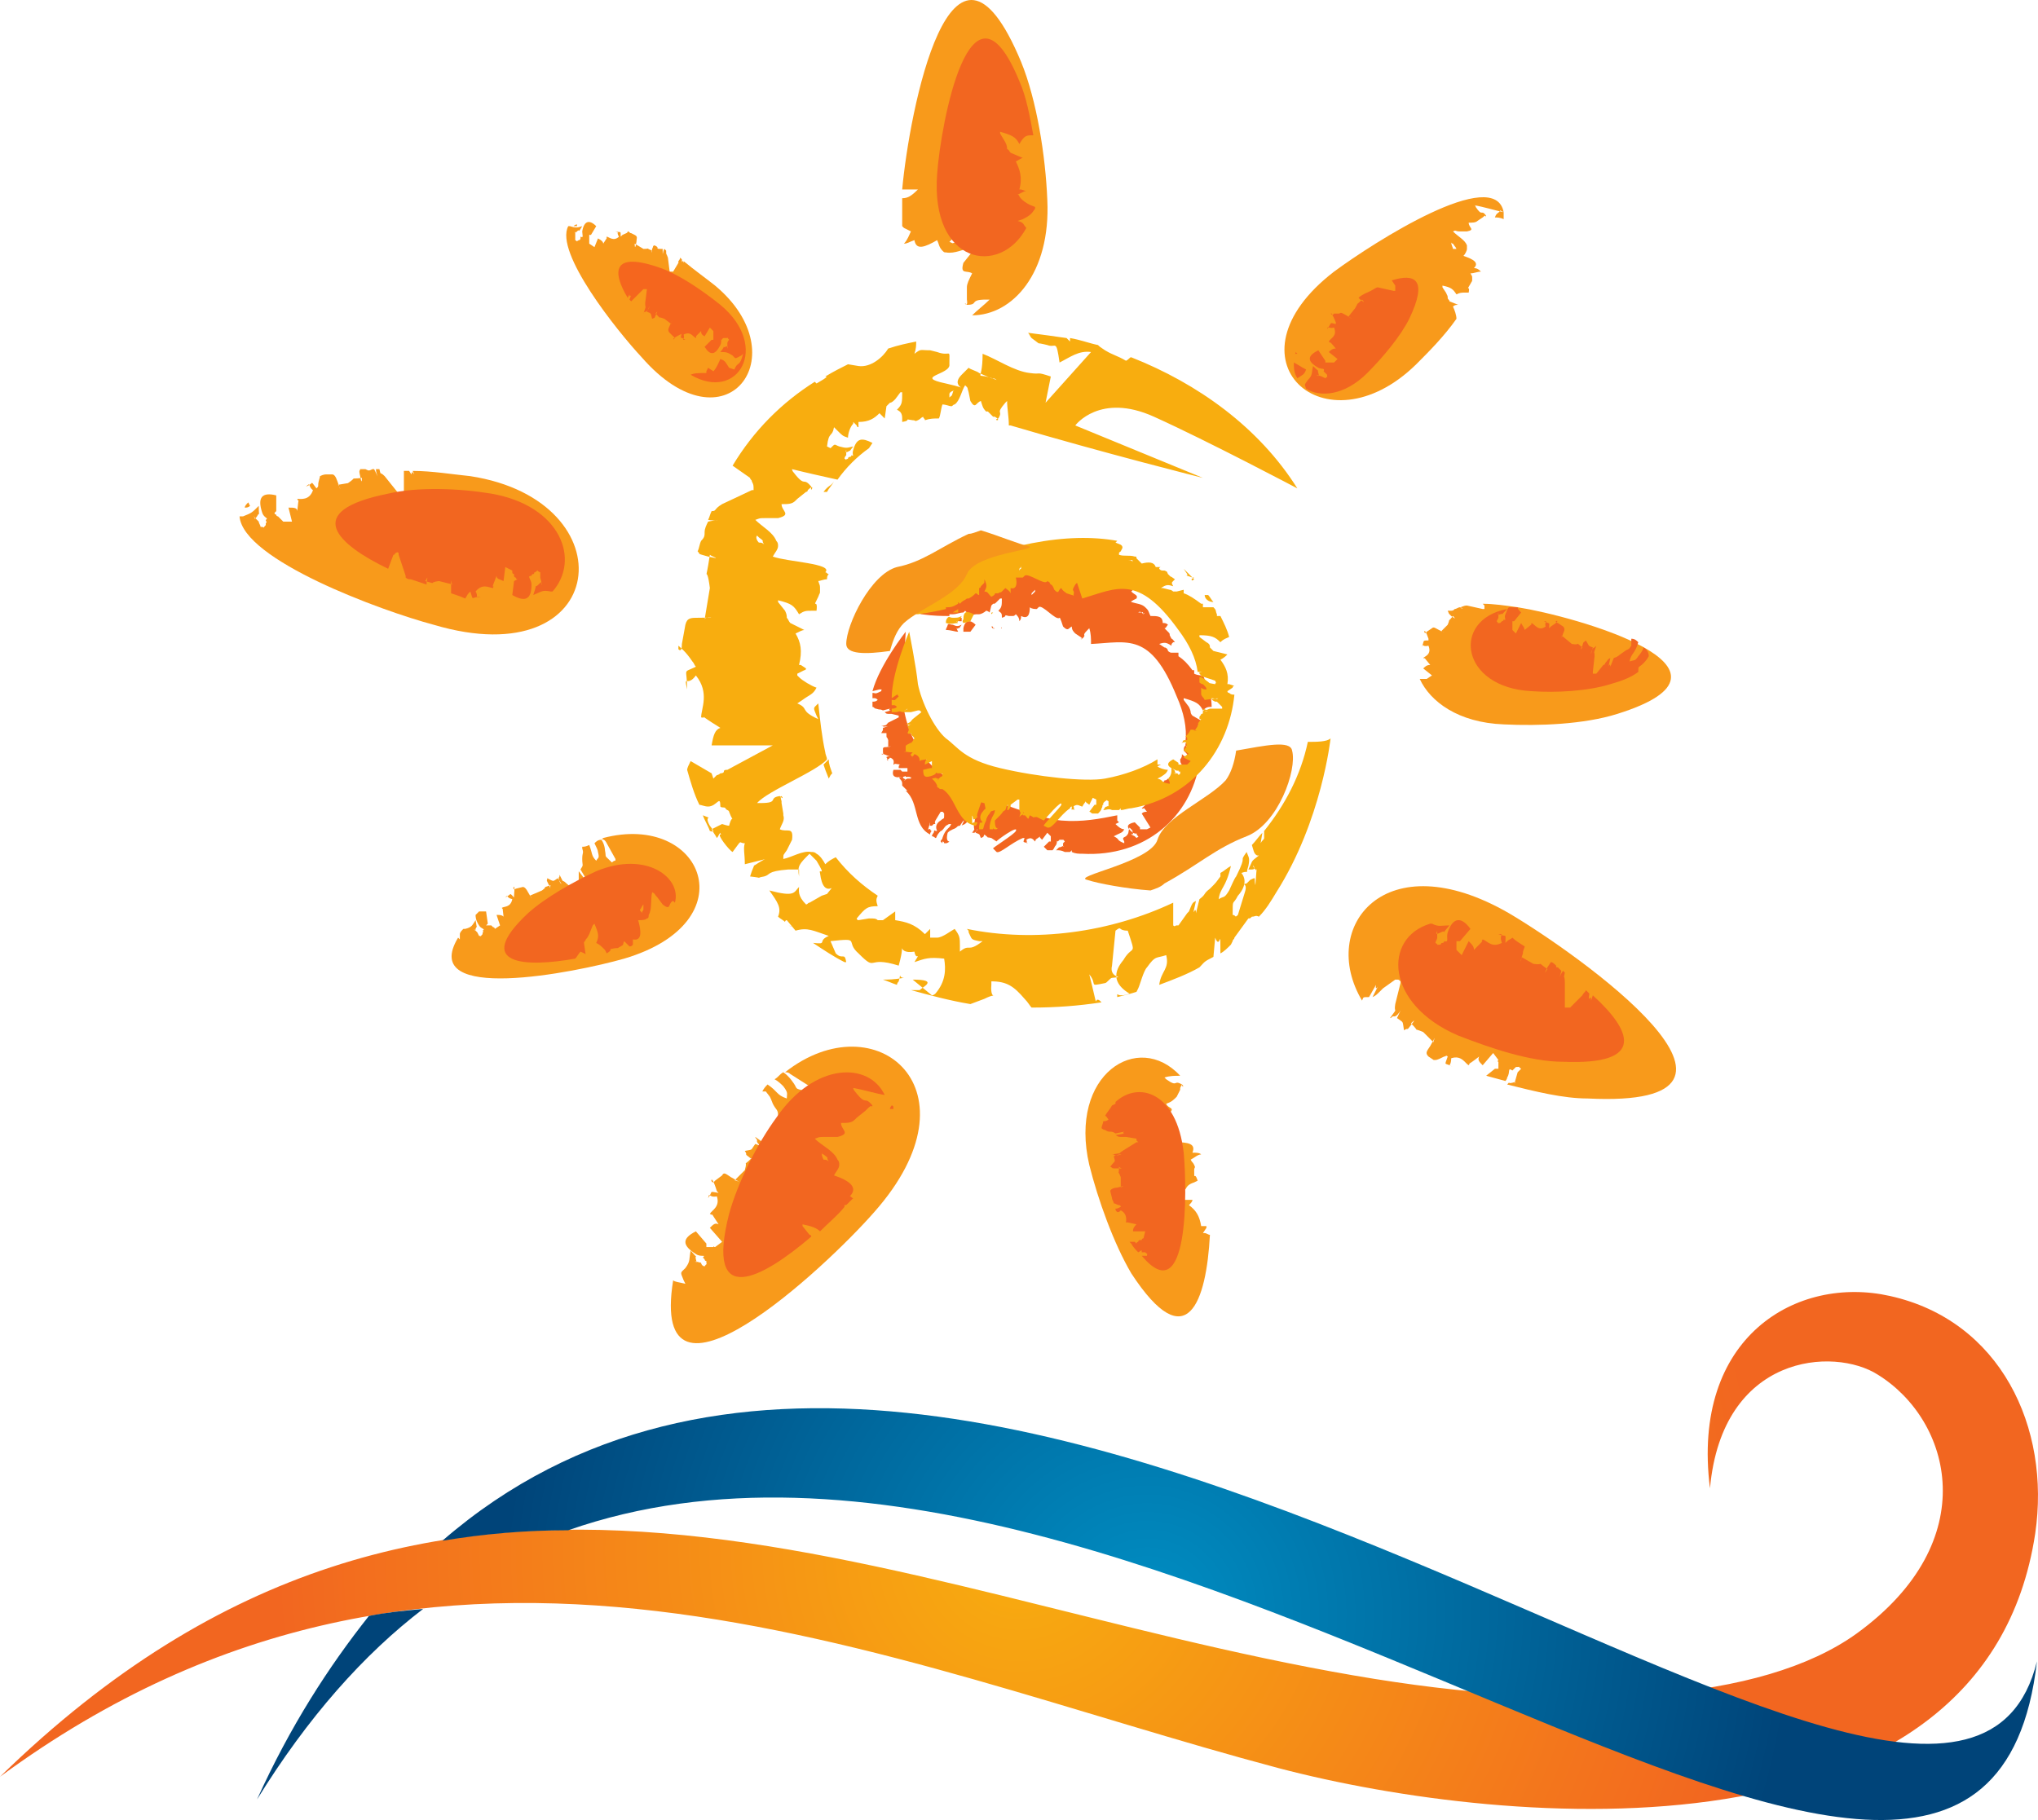
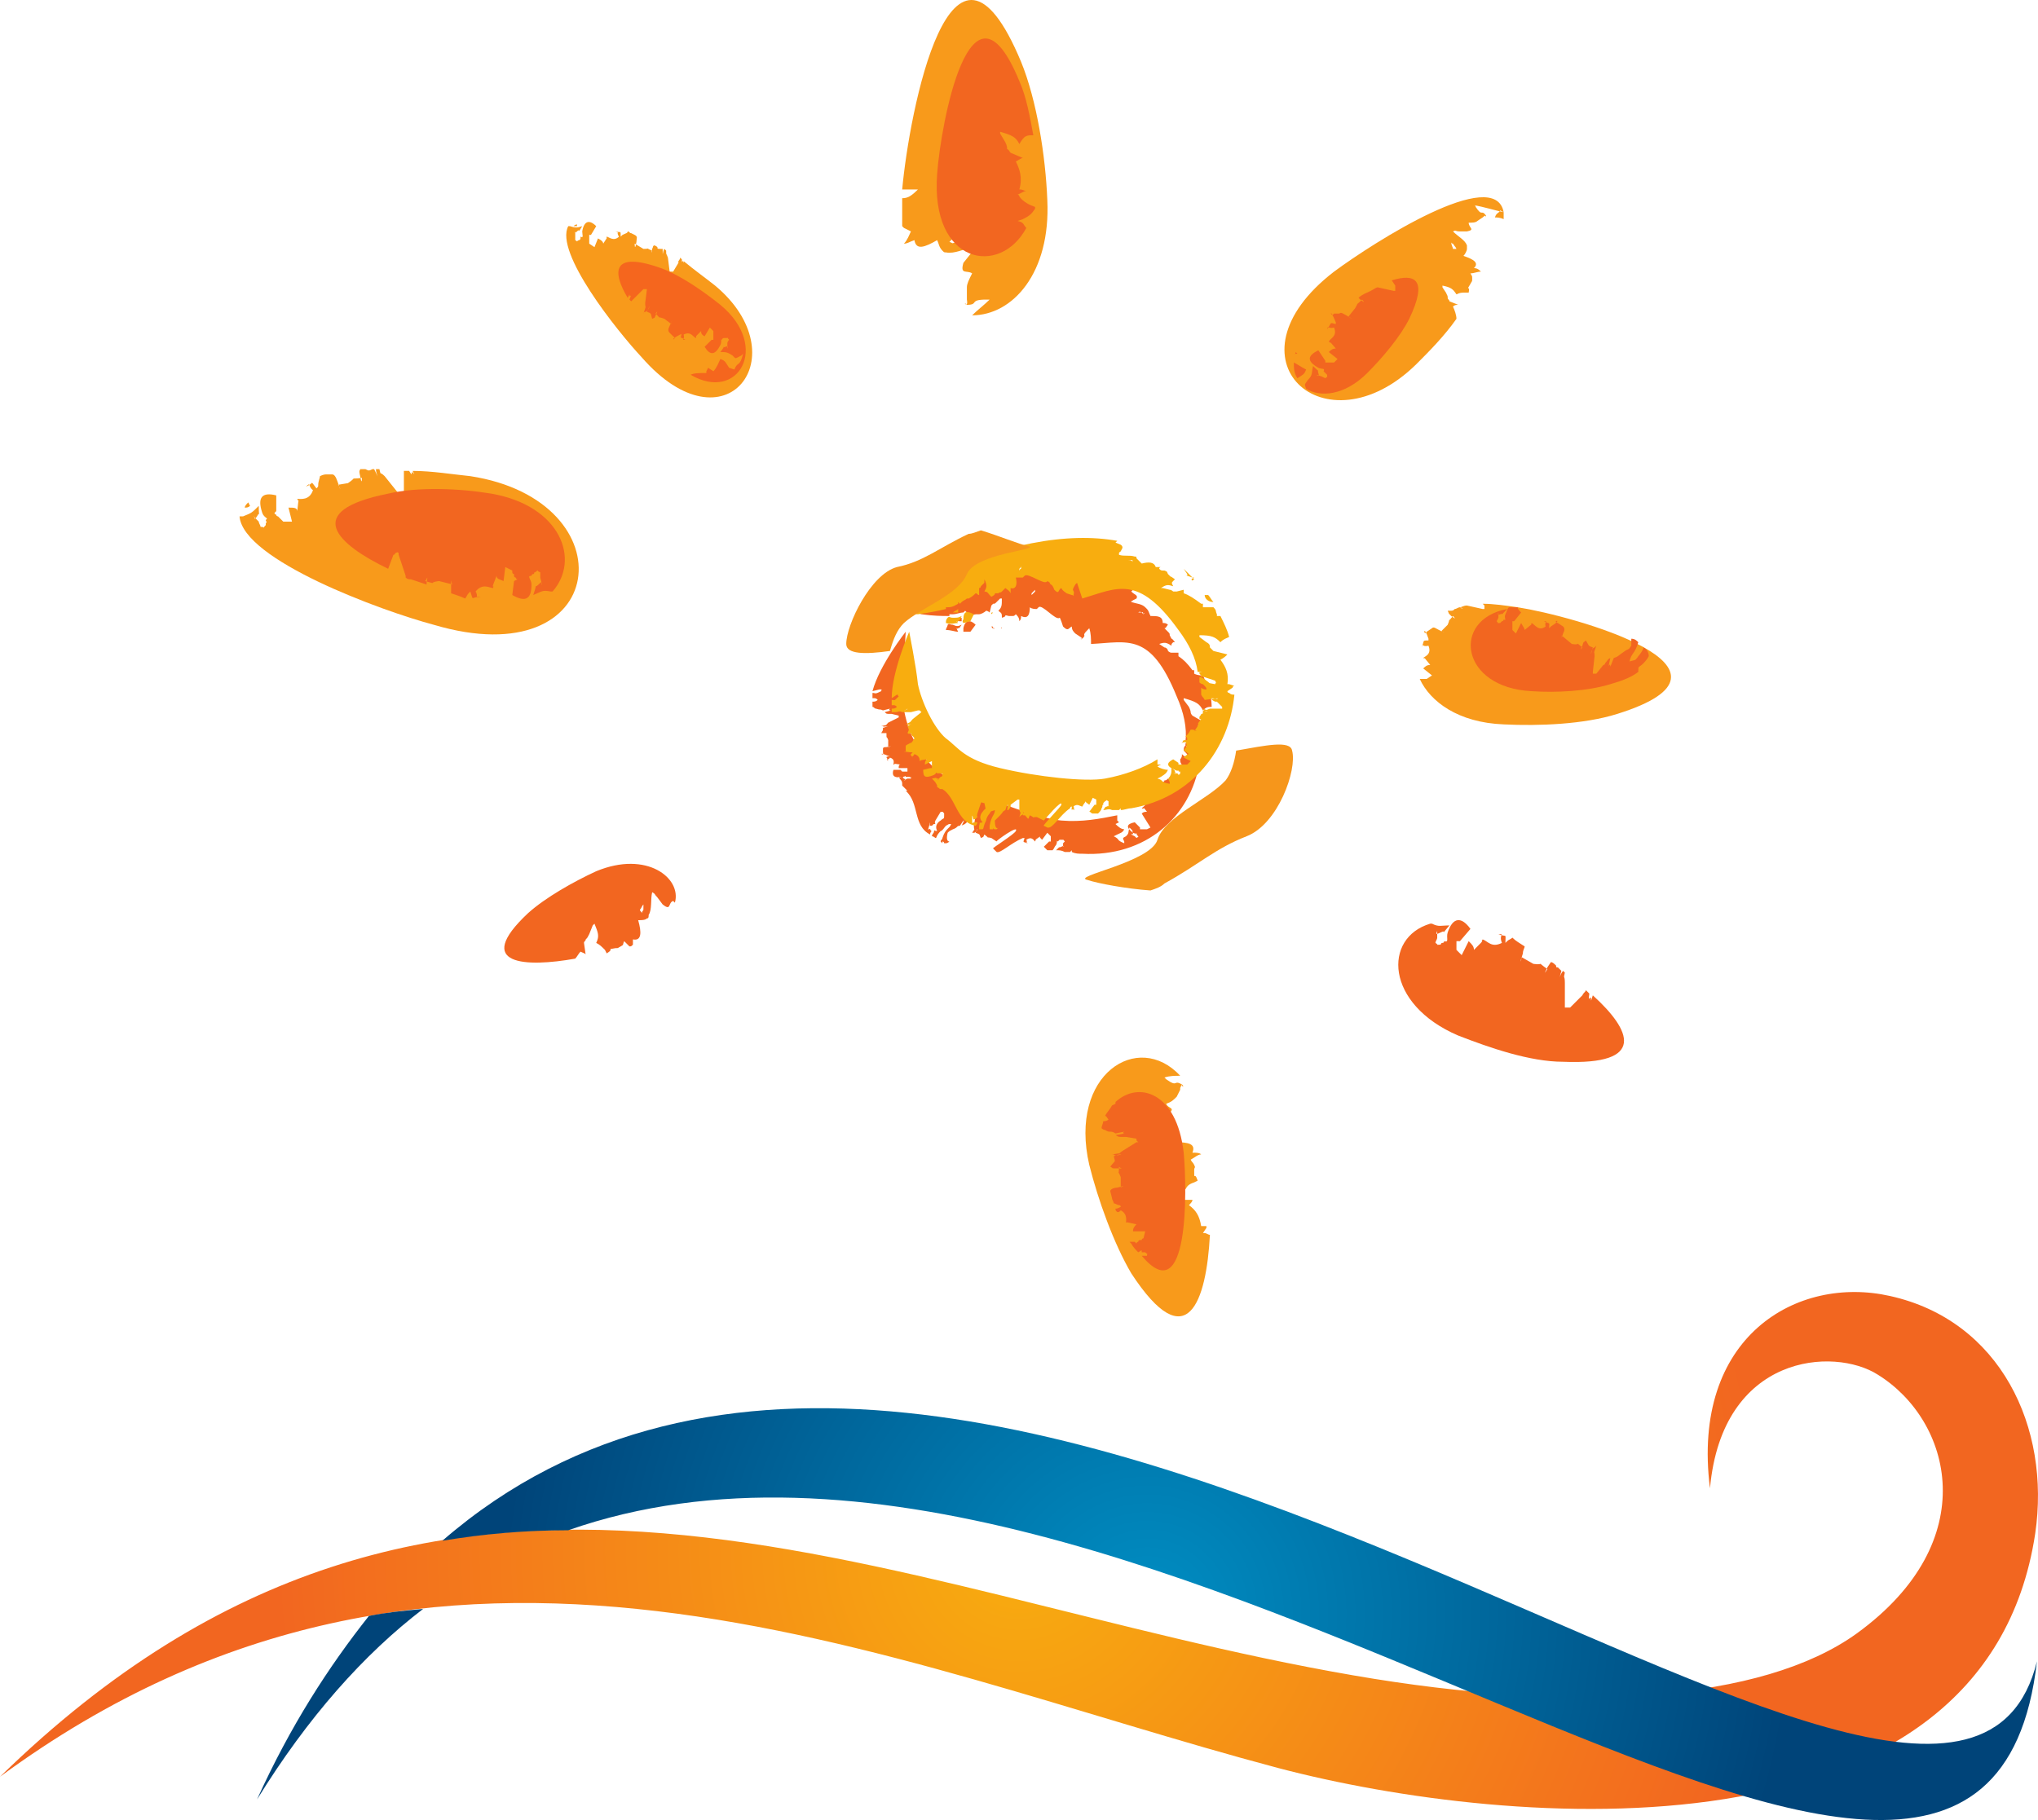
<svg xmlns="http://www.w3.org/2000/svg" height="104.114" width="116.561" xml:space="preserve" viewBox="0 0 116.561 104.114" y="0px" x="0px" id="Layer_1" version="1.1">
  <defs id="defs90" />
  <style id="style2" type="text/css">
	.st0{fill-rule:evenodd;clip-rule:evenodd;fill:url(#SVGID_1_);}
	.st1{fill-rule:evenodd;clip-rule:evenodd;fill:url(#SVGID_2_);}
	.st2{fill-rule:evenodd;clip-rule:evenodd;fill:#F89A1B;}
	.st3{fill-rule:evenodd;clip-rule:evenodd;fill:#F26620;}
	.st4{fill-rule:evenodd;clip-rule:evenodd;fill:#F5661E;}
	.st5{fill-rule:evenodd;clip-rule:evenodd;fill:#F8AD0F;}
	.st6{fill-rule:evenodd;clip-rule:evenodd;fill:#F6961B;}
	.st7{fill-rule:evenodd;clip-rule:evenodd;fill:url(#SVGID_3_);}
	.st8{fill:#F8AD0F;}
</style>
  <g transform="translate(-0.7,-0.962)" id="g70">
    <radialGradient gradientUnits="userSpaceOnUse" r="42.533" cy="89.701" cx="58.977" id="SVGID_1_">
      <stop id="stop4" style="stop-color:#F8AD0F" offset="0" />
      <stop id="stop6" style="stop-color:#F26620" offset="1" />
    </radialGradient>
    <path style="clip-rule:evenodd;fill:url(#SVGID_1_);fill-rule:evenodd" id="path9" d="M 0.7,102.6 C 26,77.9 50.8,92.1 78.1,96.8 c 12.7,2.2 23.4,1.5 28.8,-2.4 7.3,-5.3 5.4,-12.2 1.2,-14.8 -2.5,-1.6 -8.9,-1.2 -9.6,6.5 -1.1,-8.7 5,-12.2 10.3,-11 6.3,1.4 9.2,7.5 8.3,13.6 -2.9,19.1 -30,16.9 -43.3,13.4 C 51.2,96.1 26,84 0.7,102.6 Z" class="st0" />
    <radialGradient gradientUnits="userSpaceOnUse" r="36.938" cy="93.256" cx="66.312" id="SVGID_2_">
      <stop id="stop11" style="stop-color:#008EC3" offset="0" />
      <stop id="stop13" style="stop-color:#007AAF" offset="0.273" />
      <stop id="stop15" style="stop-color:#0074A9" offset="0.358" />
      <stop id="stop17" style="stop-color:#00699E" offset="0.509" />
      <stop id="stop19" style="stop-color:#004479" offset="1" />
    </radialGradient>
    <path style="clip-rule:evenodd;fill:url(#SVGID_2_);fill-rule:evenodd" id="path22" d="m 15.4,103.9 c 1.9,-4.2 4.1,-7.6 6.4,-10.5 1,-0.2 2,-0.3 3.1,-0.4 -3.4,2.6 -6.6,6.2 -9.5,10.9 z M 26,89.1 c 30.8,-26.7 86.2,27.3 91.2,6.9 -3.2,28.1 -50.9,-19.1 -84,-7.5 -2.4,0 -4.8,0.2 -7.2,0.6 z" class="st1" />
    <path style="clip-rule:evenodd;fill:#f89a1b;fill-rule:evenodd" id="path24" d="m 63,67.6 c 0.5,2 1.4,4.5 2.4,6.2 3.2,4.9 4.3,1.6 4.5,-2.2 -0.1,0 -0.2,-0.1 -0.3,-0.1 0,0 0,0 -0.1,0 v 0 0 0 l 0.2,-0.3 c 0,0 0,0 0,-0.1 h -0.2 c 0,0 0,0 -0.1,0 -0.1,-0.6 -0.3,-0.9 -0.7,-1.2 0.1,-0.1 0.2,-0.2 0.2,-0.3 H 68.2 C 68.1,69.5 68.1,69.5 68,69.4 68,69.3 67.9,69.2 67.8,69.2 l -0.4,-0.3 c 0,0 0,0 0,-0.1 0.6,-0.1 0.7,-0.1 1.1,0.2 0.1,-0.2 0.2,-0.3 0.5,-0.4 l 0.2,-0.1 C 69,67.9 69,68.6 69,67.9 c 0,-0.2 0.1,-0.1 0,-0.3 -0.1,-0.2 -0.1,-0.1 -0.2,-0.3 0.2,-0.1 0.4,-0.3 0.6,-0.3 -0.1,-0.1 -0.3,-0.1 -0.5,-0.1 0.2,-0.5 -0.2,-0.6 -1,-0.6 0,-0.2 0.1,-0.4 0,-0.5 0,-0.1 -0.1,-0.1 -0.1,-0.2 -0.3,-0.3 -0.8,-0.3 -1.2,-0.5 0.2,-0.2 0.1,-0.1 0.4,-0.2 0,0 0.5,-0.2 0.5,-0.2 0.5,-0.4 0,-0.3 -0.1,-0.6 0.3,-0.1 0.4,-0.2 0.6,-0.4 v 0 c 0,0 0,0 0,0 l 0.2,-0.4 c 0,0 0,-0.1 0,-0.1 0.2,-0.5 0.2,0.2 0.1,-0.2 -0.5,-0.3 -0.2,0.2 -0.9,-0.3 -0.1,-0.1 -0.1,-0.1 -0.1,-0.1 0.3,-0.1 0.6,-0.1 0.9,-0.1 -2.4,-2.6 -6.4,-0.1 -5.2,5.1 z M 67.3,66 c 0.1,0 0.1,0 0.2,0 -0.2,-0.2 0,-0.1 -0.3,-0.2 0,0 -0.1,0 -0.1,0 0,0 0.1,0.1 0.2,0.2 z" class="st2" />
-     <path style="clip-rule:evenodd;fill:#f89a1b;fill-rule:evenodd" id="path26" d="m 39.5,72.7 v 0 z m -0.3,1.5 c -1.4,8.7 8.7,-0.7 11.5,-3.9 6.2,-7 0.1,-12.1 -5.1,-8 0.1,0 0.2,0 0.3,0.1 l 1.1,0.7 c 0.1,0.3 0,0.1 -0.1,0.3 -0.9,-0.2 -0.5,-0.1 -0.9,-0.6 0,0 -0.2,-0.3 -0.5,-0.5 -0.2,0.1 -0.3,0.3 -0.5,0.4 0.2,0.1 0.4,0.3 0.5,0.4 0.3,0.4 0.2,0.4 0.2,0.7 -0.6,-0.2 -0.5,-0.4 -1.1,-0.8 -0.1,0.1 -0.2,0.2 -0.3,0.4 0.1,0 0.1,0 0.2,0 0.3,0.4 0.2,0.2 0.4,0.7 0.2,0.4 0.3,0.3 0.3,0.7 l 0.6,0.4 c -0.6,-0.1 0.5,0.4 -0.7,-0.2 0.1,0.2 0.1,0.2 0.4,0.5 0,0 0.1,0.1 0.1,0.1 l 0.5,0.7 c 0,0 0,0.1 0,0.1 0,0.1 0,0.1 -0.1,0.2 0,0 -0.1,0 -0.1,0 l -1.2,-0.3 c -0.6,-0.1 -0.1,0.2 -0.8,-0.3 0,0.1 0.1,0.1 0.1,0.2 -0.1,0.3 1,0.6 -0.1,0.2 -0.3,0.4 -0.1,0.3 -0.6,0.4 0.2,0.3 -0.1,0.1 0.3,0.4 0.5,0.4 0.1,0.1 0.1,0 -0.6,0.6 -0.2,0 -0.4,0.7 l -0.6,0.6 c 0,-0.1 0.7,0.3 -0.2,-0.2 C 42.2,68.1 42.1,68 42,68.2 l -0.4,0.3 c -0.3,0.4 -0.3,-0.7 0.1,0.6 0,0 0.1,0.1 0.1,0.1 -0.6,-0.1 -0.3,-0.1 -0.6,0.3 0.1,-0.4 0,0 0.5,-0.1 0.2,0.6 -0.3,0.8 -0.4,1 0.3,0.2 -0.1,-0.3 0.5,0.6 -0.2,-0.1 -0.3,0 -0.5,0.2 L 42,72 41.6,72.3 c -0.1,0 -0.1,-0.1 -0.1,0 0,0 -0.1,0 -0.1,0 0,0 -0.1,0 -0.1,0 0,0 -0.1,0 -0.1,0 0,0 -0.1,0 -0.1,0 v -0.2 l -0.6,-0.7 c -0.8,0.4 -0.8,0.8 0,1.3 0.3,0.2 0.6,0 0.4,0.2 0,0 0.1,0.1 0.1,0.1 0,0.1 0.1,0.1 0.1,0.1 0,0.4 0.1,0 -0.1,0.3 -0.1,0 -0.2,-0.1 -0.2,-0.2 l -0.4,-0.1 c 0.1,0 0.2,0.2 0.1,-0.1 -0.1,-0.4 0.3,0.2 -0.3,-0.5 -0.1,0.5 0,0.6 -0.3,1 -0.3,0.3 -0.3,0.2 -0.1,0.7 l 0.1,0.2 c -0.4,-0.1 -0.6,-0.1 -0.7,-0.2 z" class="st2" />
-     <path style="clip-rule:evenodd;fill:#f89a1b;fill-rule:evenodd" id="path28" d="m 34,49.4 v 0 0.1 c 0.1,0.3 0,0.2 0,0.6 0,0.4 0.1,0.3 -0.1,0.6 l 0.3,0.5 c -0.3,-0.3 0.2,0.4 -0.4,-0.4 0,0.2 0,0.2 0,0.5 0,0 0,0.1 0,0.1 l 0.1,0.6 c 0,0 0,0 0,0.1 0,0.1 0,0.1 -0.1,0.1 0,0 0,-0.1 0,-0.1 L 33.1,51.5 C 32.8,51.2 33,51.6 32.7,51 c 0,0 0,0.1 0,0.1 -0.2,0.2 0.4,0.8 -0.1,0.1 -0.3,0.2 -0.2,0.2 -0.6,0 0,0.2 -0.1,0 0.1,0.4 0.2,0.4 0,0.1 0.1,0 -0.6,0.2 -0.1,0 -0.5,0.3 L 31,52.2 c 0,-0.1 0.3,0.5 -0.1,-0.2 -0.1,-0.2 -0.2,-0.3 -0.3,-0.3 l -0.4,0.1 c -0.3,0.2 0,-0.6 -0.1,0.4 0,0 0,0.1 0,0.1 -0.3,-0.3 -0.1,-0.2 -0.5,0 0.2,-0.2 0,0 0.4,0.1 -0.1,0.5 -0.5,0.4 -0.6,0.5 0.1,0.2 0,-0.3 0.1,0.5 -0.1,-0.1 -0.2,-0.1 -0.4,-0.1 l 0.2,0.6 -0.3,0.2 c 0,0 0,-0.1 -0.1,-0.1 0,0 -0.1,-0.1 -0.1,-0.1 0,0 -0.1,0 -0.1,0 0,0 -0.1,0 -0.1,0 0,0 0,0 -0.1,0 l 0.1,-0.1 -0.1,-0.7 c -0.2,0 -0.3,0 -0.4,0 -0.1,0.1 -0.2,0.2 -0.2,0.2 0,0.1 0,0.3 0.2,0.6 0.1,0.2 0.4,0.2 0.2,0.3 0,0 0.1,0.1 0,0.1 0,0 0,0.1 0,0.1 -0.2,0.2 0,0.1 -0.2,0.1 0,0 -0.1,-0.2 -0.1,-0.2 l -0.2,-0.2 c 0,0 0.1,0.2 0.1,0 0.1,-0.3 0.1,0.2 0,-0.5 -0.2,0.3 -0.2,0.4 -0.6,0.5 0,0 -0.1,0 -0.1,0 -0.1,0.1 -0.2,0.2 -0.2,0.3 v 0.1 0.2 l -0.1,-0.1 c -2.3,3.8 6.7,2 9.5,1.2 7.1,-2.1 4.5,-8.4 -1.2,-6.9 -0.2,0.2 0,-0.1 0.2,0.3 l 0.5,0.9 c 0,0.2 0,0 -0.2,0.2 -0.5,-0.5 -0.3,-0.2 -0.4,-0.7 0,0 0,-0.3 -0.2,-0.6 -0.2,0 -0.3,0.1 -0.4,0.2 0.1,0.2 0.2,0.4 0.2,0.5 0.1,0.4 0,0.3 -0.1,0.5 -0.3,-0.3 -0.2,-0.4 -0.4,-0.9 -0.2,0.1 -0.3,0.1 -0.4,0.1 z" class="st2" />
    <path style="clip-rule:evenodd;fill:#f89a1b;fill-rule:evenodd" id="path30" d="M 41.6,17.3 C 41.1,16.9 40.4,16.4 39.8,15.9 V 16 c -0.1,-0.3 -0.1,0.2 -0.1,-0.2 l -0.1,-0.1 c 0,0 0,0.1 -0.1,0.2 0,0 0,0.1 0,0.1 l -0.3,0.5 c 0,0 0,0 -0.1,0 -0.1,0 -0.1,0 -0.1,0 0,0 0,0 0,0 l -0.1,-0.8 c -0.1,-0.3 -0.1,-0.1 -0.1,-0.4 l -0.1,-0.1 c -0.1,0.1 -0.1,0.6 -0.1,0 h -0.1 c -0.2,0 -0.2,0 -0.2,-0.1 0,0 -0.1,-0.1 -0.2,-0.1 -0.1,0.1 0,0 -0.1,0.2 -0.1,0.4 0,0.1 0,0.1 -0.5,-0.2 0,-0.1 -0.5,-0.1 L 37,14.9 c 0,0 0,0.5 0.1,-0.1 0,-0.2 0.1,-0.3 -0.1,-0.4 l -0.2,-0.1 c -0.1,0 -0.1,-0.1 -0.2,-0.1 0,0.1 -0.1,0.1 -0.3,0.2 0,0 -0.1,0.1 -0.1,0.1 0,-0.4 0,-0.2 -0.3,-0.3 0.3,0 0,0 0.2,0.3 -0.3,0.3 -0.6,0 -0.7,0 -0.1,0.2 0.2,-0.2 -0.2,0.4 0,-0.1 -0.1,-0.2 -0.3,-0.3 l -0.2,0.5 -0.3,-0.2 c 0,0 0,-0.1 0,-0.1 0,0 0,-0.1 0,-0.1 0,0 0,-0.1 0,-0.1 0,0 0,0 0,-0.1 0,0 0,0 0,-0.1 h 0.1 l 0.3,-0.5 c -0.4,-0.4 -0.7,-0.3 -0.8,0.3 0,0.2 0.1,0.4 -0.1,0.3 0,0 0,0.1 0,0.1 0,0 0,0.1 -0.1,0.1 -0.2,0.1 0,0.1 -0.2,0 0,0 0,-0.2 0,-0.2 v -0.3 c 0,0 -0.1,0.2 0.1,0 0.2,-0.2 0,0.2 0.3,-0.3 -0.3,0.1 -0.4,0.1 -0.7,0 0,0 -0.1,0 -0.1,0 -0.8,1.5 2.8,6 4.2,7.5 4.8,5.5 9,-0.1 4.2,-4.1 z m -7.9,-3.5 c -0.1,0 -0.2,0.1 -0.2,0.1 0.1,0 0.1,0 0.2,0 z" class="st2" />
    <path style="clip-rule:evenodd;fill:#f89a1b;fill-rule:evenodd" id="path32" d="m 27.6,28.2 c -1,-0.1 -2.2,-0.3 -3.3,-0.3 l 0.1,0.2 c -0.3,-0.4 0,0.3 -0.3,-0.2 h -0.3 c 0,0.1 0,0.1 0,0.3 0,0 0,0.1 0,0.1 v 0.8 c 0,0 0,0.1 -0.1,0.1 -0.1,0.1 -0.1,0.1 -0.2,0.1 0,0 0,-0.1 0,-0.1 l -0.8,-1 c -0.3,-0.3 -0.2,0 -0.3,-0.4 h -0.2 c 0,0.3 0.3,0.8 -0.1,0 H 22 c -0.2,0.1 -0.2,0.1 -0.4,0 -0.1,0 -0.2,0 -0.3,0 0,0.1 -0.1,0 0,0.4 0.1,0.6 0.1,0.1 0.1,0.1 -0.8,0.1 -0.2,-0.1 -0.8,0.3 L 20,28.7 c 0.1,-0.1 0.3,0.7 0,-0.2 -0.1,-0.3 -0.2,-0.4 -0.3,-0.4 h -0.3 c -0.1,0 -0.2,0 -0.4,0.1 0,0.1 -0.1,0.3 -0.1,0.5 0,0.1 0,0.1 -0.1,0.2 -0.4,-0.5 -0.1,-0.3 -0.6,-0.1 0.3,-0.3 0.1,0 0.4,0.2 -0.2,0.6 -0.7,0.5 -0.9,0.5 0.1,0.3 0.1,-0.3 0,0.7 C 17.7,30 17.5,30 17.2,30 l 0.2,0.8 h -0.5 c 0,0 -0.1,-0.1 -0.1,-0.1 0,0 -0.1,-0.1 -0.1,-0.1 0,0 -0.1,-0.1 -0.1,-0.1 0,0 -0.1,0 -0.1,-0.1 0,0 -0.1,0 -0.1,-0.1 l 0.1,-0.1 v -0.9 c -0.8,-0.2 -1.1,0.1 -0.8,1 0.1,0.3 0.4,0.3 0.2,0.4 0,0.1 0.1,0.1 0,0.2 0,0 0,0.1 0,0.1 -0.3,0.3 0.1,0.1 -0.3,0.1 0,-0.1 -0.1,-0.2 -0.1,-0.3 l -0.3,-0.3 c 0.1,0 0,0.3 0.2,0 0.2,-0.4 0.1,0.3 0.1,-0.6 -0.4,0.4 -0.4,0.4 -0.9,0.6 -0.1,0 -0.1,0 -0.2,0 0.2,2.5 8.1,5.4 11.1,6.2 10.1,3 11.2,-7.1 2.1,-8.5 z m -12.7,1.5 c -0.1,0.1 -0.2,0.2 -0.2,0.3 0.1,0 0.2,0 0.3,-0.1 z" class="st2" />
    <path style="clip-rule:evenodd;fill:#f89a1b;fill-rule:evenodd" id="path34" d="M 60.6,12.4 C 60.5,9.9 60,6.7 59.1,4.5 c -4,-9.6 -6.4,2.9 -6.8,7.3 0.1,0 0.1,0 0.2,0 h 0.6 c 0,0 0.1,0 0.1,0 -0.4,0.4 -0.6,0.5 -0.9,0.5 0,0.6 0,1.1 0,1.6 l 0.1,0.1 c 0.2,0.1 0.2,0.1 0.4,0.2 -0.1,0.2 -0.2,0.5 -0.4,0.7 v 0 c 0.2,0 0.3,-0.1 0.6,-0.2 0.1,0.6 0.6,0.4 1.3,0 0.1,0.2 0.1,0.4 0.3,0.6 0.1,0.1 0.1,0.1 0.2,0.1 0.5,0.1 1,-0.2 1.6,-0.3 0,0.3 -0.1,0.2 -0.2,0.4 0,0 -0.4,0.5 -0.4,0.5 -0.2,0.7 0.2,0.4 0.5,0.6 C 56.1,17 56,17.2 56,17.4 v 0.1 c 0,0 0,0 0,0 V 18 c 0,0 0,0.1 0,0.1 0.1,0.6 -0.3,0 0,0.3 0.7,0 0.1,-0.3 1.1,-0.3 0.1,0 0.2,0 0.2,0 -0.3,0.3 -0.7,0.6 -1,0.9 2.3,0 4.5,-2.4 4.3,-6.6 z M 55.4,19 v 0 z m -0.2,-4.4 c 0,0 -0.1,0.1 -0.2,0.2 0.3,0.1 0,0.1 0.5,0 0.1,0 0.1,0 0.2,-0.1 -0.2,0 -0.3,0 -0.5,-0.1 z" class="st2" />
-     <path style="clip-rule:evenodd;fill:#f89a1b;fill-rule:evenodd" id="path36" d="m 81.7,21.8 c 0.7,-0.7 1.6,-1.6 2.3,-2.6 0,-0.2 -0.1,-0.5 -0.2,-0.7 0.1,-0.1 0.2,-0.1 0.3,-0.1 l -0.5,-0.2 c 0,-0.1 -0.1,-0.1 -0.1,-0.2 0,-0.1 0,-0.1 -0.1,-0.3 l -0.2,-0.3 c 0,0 0,0 0,-0.1 0.5,0.1 0.6,0.2 0.8,0.5 0.2,-0.1 0.3,-0.1 0.5,-0.1 h 0.2 c 0.1,-0.5 -0.2,0 0.1,-0.5 0.1,-0.2 0.1,-0.1 0.1,-0.3 0,-0.2 0,-0.1 -0.1,-0.3 0.2,0 0.4,-0.1 0.6,-0.1 -0.1,-0.1 -0.2,-0.2 -0.4,-0.2 0.3,-0.3 0,-0.5 -0.6,-0.7 0.1,-0.1 0.2,-0.3 0.2,-0.4 0,-0.1 0,-0.1 0,-0.2 -0.1,-0.3 -0.5,-0.5 -0.8,-0.8 0.2,-0.1 0.1,0 0.4,0 0,0 0.4,0 0.4,0 0.5,-0.1 0.1,-0.2 0.1,-0.5 0.2,0 0.4,0 0.5,-0.1 v 0 c 0,0 0,0 0,0 l 0.3,-0.2 c 0,0 0,0 0,0 0.3,-0.3 0.1,0.2 0.2,-0.1 -0.3,-0.4 -0.2,0.1 -0.6,-0.5 0,-0.1 -0.1,-0.1 -0.1,-0.1 0.6,0.1 1.2,0.3 1.7,0.4 -0.5,-2.7 -7.4,1.7 -9.7,3.4 -6.5,5 -0.5,10.4 4.7,5.3 z m 5,-8.3 c 0,-0.1 0,-0.3 0,-0.4 L 86.5,13 c -0.1,0.2 -0.2,0.1 -0.3,0.4 0.1,0 0.3,0 0.5,0.1 z m -2.9,1.7 c 0.1,0 0.1,0 0.2,0 -0.1,-0.2 0,0 -0.2,-0.3 0,0 -0.1,0 -0.1,-0.1 0,0.2 0.1,0.3 0.1,0.4 z" class="st2" />
+     <path style="clip-rule:evenodd;fill:#f89a1b;fill-rule:evenodd" id="path36" d="m 81.7,21.8 c 0.7,-0.7 1.6,-1.6 2.3,-2.6 0,-0.2 -0.1,-0.5 -0.2,-0.7 0.1,-0.1 0.2,-0.1 0.3,-0.1 l -0.5,-0.2 c 0,-0.1 -0.1,-0.1 -0.1,-0.2 0,-0.1 0,-0.1 -0.1,-0.3 l -0.2,-0.3 c 0,0 0,0 0,-0.1 0.5,0.1 0.6,0.2 0.8,0.5 0.2,-0.1 0.3,-0.1 0.5,-0.1 h 0.2 c 0.1,-0.5 -0.2,0 0.1,-0.5 0.1,-0.2 0.1,-0.1 0.1,-0.3 0,-0.2 0,-0.1 -0.1,-0.3 0.2,0 0.4,-0.1 0.6,-0.1 -0.1,-0.1 -0.2,-0.2 -0.4,-0.2 0.3,-0.3 0,-0.5 -0.6,-0.7 0.1,-0.1 0.2,-0.3 0.2,-0.4 0,-0.1 0,-0.1 0,-0.2 -0.1,-0.3 -0.5,-0.5 -0.8,-0.8 0.2,-0.1 0.1,0 0.4,0 0,0 0.4,0 0.4,0 0.5,-0.1 0.1,-0.2 0.1,-0.5 0.2,0 0.4,0 0.5,-0.1 v 0 c 0,0 0,0 0,0 l 0.3,-0.2 c 0,0 0,0 0,0 0.3,-0.3 0.1,0.2 0.2,-0.1 -0.3,-0.4 -0.2,0.1 -0.6,-0.5 0,-0.1 -0.1,-0.1 -0.1,-0.1 0.6,0.1 1.2,0.3 1.7,0.4 -0.5,-2.7 -7.4,1.7 -9.7,3.4 -6.5,5 -0.5,10.4 4.7,5.3 z m 5,-8.3 c 0,-0.1 0,-0.3 0,-0.4 L 86.5,13 c -0.1,0.2 -0.2,0.1 -0.3,0.4 0.1,0 0.3,0 0.5,0.1 z m -2.9,1.7 c 0.1,0 0.1,0 0.2,0 -0.1,-0.2 0,0 -0.2,-0.3 0,0 -0.1,0 -0.1,-0.1 0,0.2 0.1,0.3 0.1,0.4 " class="st2" />
    <path style="clip-rule:evenodd;fill:#f89a1b;fill-rule:evenodd" id="path38" d="m 86.7,42.4 c 2,0.1 4.6,0 6.5,-0.6 8.3,-2.6 -2.5,-5.6 -5.7,-6.1 -0.7,-0.1 -1.4,-0.2 -2,-0.2 l 0.1,0.1 c 0,0 0,0.1 0,0.1 0,0.1 0,0.1 0,0.1 0,0 0,0 -0.1,0 l -0.9,-0.2 c -0.2,0 -0.3,0.1 -0.4,0.1 0.1,0.1 0.3,0.1 0,0 -0.1,0 -0.2,0.1 -0.3,0.1 -0.1,0.1 -0.1,0.1 -0.3,0.1 h -0.1 c 0.1,0.2 0,0.1 0.2,0.3 0.4,0.3 0.1,0 0.1,0 -0.4,0.5 -0.1,0 -0.3,0.5 l -0.4,0.4 C 83.1,37 83.6,37.3 83,37 82.8,36.9 82.7,36.8 82.6,36.9 l -0.3,0.2 c -0.2,0.3 -0.2,-0.5 0.1,0.4 0,0 0,0.1 0,0.1 -0.4,0 -0.2,0 -0.4,0.4 0.1,-0.3 0,0 0.4,-0.1 0.2,0.5 -0.2,0.6 -0.3,0.7 0.2,0.1 -0.1,-0.2 0.4,0.4 -0.1,0 -0.2,0 -0.4,0.2 l 0.5,0.4 -0.3,0.2 c 0,0 -0.1,0 -0.1,0 0,0 -0.1,0 -0.1,0 0,0 -0.1,0 -0.1,0 0,0 -0.1,0 -0.1,0 v 0 c 0.6,1.3 2.2,2.5 4.8,2.6 z m -4.9,-2.8 v 0 z" class="st2" />
-     <path style="clip-rule:evenodd;fill:#f89a1b;fill-rule:evenodd" id="path40" d="m 82.7,61.6 h 0.1 c 0.1,0 0.3,-0.1 0.5,-0.2 0.1,0 0.1,-0.1 0.2,0 -0.2,0.6 -0.2,0.3 0.3,0.6 v 0 l -0.2,-0.1 c 0,0 0.1,-0.1 0.1,-0.4 0.6,-0.2 0.8,0.3 1,0.4 0.2,-0.3 -0.3,0.2 0.6,-0.5 -0.1,0.2 0,0.3 0.2,0.5 l 0.6,-0.7 0.3,0.4 c 0,0 -0.1,0.1 0,0.1 0,0 0,0.1 0,0.1 0,0 0,0.1 0,0.1 0,0 0,0.1 0,0.1 0,0 0,0.1 0,0.1 h -0.2 l -0.5,0.4 c 0.4,0.1 0.7,0.2 1.1,0.3 0,0 0.1,-0.1 0.1,-0.2 0.2,-0.3 0,-0.6 0.3,-0.4 0,0 0.1,-0.1 0.1,-0.1 0,0 0.1,-0.1 0.1,-0.1 0.4,0 0,-0.1 0.3,0.1 0,0 -0.2,0.2 -0.2,0.2 L 87.3,63 c 0,-0.1 0.2,-0.2 -0.1,-0.1 -0.4,0.1 0,-0.2 -0.3,0.1 1.6,0.4 3.2,0.8 4.6,0.8 12,0.6 -0.6,-8.3 -4.5,-10.6 -7.1,-4.1 -10.9,0.8 -8.4,5 C 78.7,58 78.6,58 79,58 l 0.4,-0.7 c -0.1,0.6 0.4,-0.5 -0.2,0.7 0.2,-0.1 0.2,-0.1 0.5,-0.4 0,0 0.1,-0.1 0.1,-0.1 L 80.5,57 c 0,0 0.1,0 0.1,0 0.1,0 0.1,0 0.2,0.1 0,0 0,0.1 0,0.1 l -0.3,1.2 c -0.1,0.6 0.2,0.1 -0.3,0.8 0.1,0 0.1,-0.1 0.2,-0.1 0.3,0.1 0.7,-1 0.2,0.1 0.4,0.3 0.3,0.1 0.4,0.7 0.3,-0.2 0.1,0.1 0.4,-0.3 0.4,-0.5 0,-0.1 0,-0.1 0.6,0.6 0,0.2 0.7,0.5 l 0.6,0.6 c -0.1,0 0.3,-0.7 -0.2,0.2 -0.2,0.3 -0.3,0.4 -0.1,0.6 z" class="st2" />
    <path style="clip-rule:evenodd;fill:#f26620;fill-rule:evenodd" id="path42" d="m 64.3,69.5 c 0,0.1 0.1,0.2 0.1,0.3 0.1,0 0.2,0.1 0.3,0.1 0,0 0.1,0 0.1,0.1 -0.2,0.1 -0.2,0.1 -0.3,0.1 0,0.1 0,0.1 0.1,0.2 0.1,0 0.1,0 0.2,-0.1 0.4,0.2 0.3,0.6 0.3,0.7 0.2,0 -0.3,-0.1 0.6,0.1 -0.1,0.1 -0.2,0.2 -0.2,0.4 h 0.7 l -0.1,0.4 c 0,0 -0.1,0 -0.1,0.1 0,0 -0.1,0 -0.1,0 0,0 -0.1,0 -0.1,0.1 0,0 -0.1,0 -0.1,0.1 0,0 0,0 0,0 L 65.6,72 h -0.3 c 0,0 0.1,0.1 0.1,0.1 0.1,0.2 0.3,0.4 0.4,0.5 0.2,-0.1 0.2,-0.2 0.2,0 0.1,0 0.1,0 0.1,0 0,0 0.1,0 0.1,0 0.2,0.2 0.1,0 0.1,0.2 0,0 -0.2,0 -0.2,0 H 66 c 2.7,3.2 2.6,-3.7 2.4,-5.9 -0.4,-3.5 -2.6,-4.1 -3.9,-2.9 0,0 0,0.1 0,0.1 l -0.2,0.1 c -0.1,0.2 -0.3,0.4 -0.4,0.6 0.1,0 0.1,0.1 0.2,0.2 -0.1,0.1 -0.2,0.1 -0.3,0.1 0,0.1 -0.1,0.3 -0.1,0.4 0,0 0.1,0.1 0.2,0.1 0.3,0.2 0.3,0 0.6,0.2 L 65,65.7 c -0.3,0.2 0.5,0 -0.5,0.2 0.2,0.1 0.1,0.1 0.5,0.1 0,0 0.1,0 0.1,0 l 0.6,0.1 c 0,0 0,0 0,0.1 0.1,0.1 0.1,0.1 0.1,0.1 0,0 -0.1,0 -0.1,0 l -0.8,0.5 c -0.3,0.2 0,0.1 -0.6,0.2 0,0 0.1,0 0.1,0 0.1,0.2 0.9,-0.2 0,0.1 0.1,0.4 0.1,0.2 -0.2,0.6 0.2,0.1 0,0.1 0.4,0.1 0.5,0 0.1,0 0.1,-0.1 0,0.6 -0.1,0.1 0.1,0.6 v 0.6 c -0.1,0 0.5,-0.2 -0.2,0 -0.2,0 -0.4,0.1 -0.4,0.2 z" class="st3" />
-     <path style="clip-rule:evenodd;fill:#f26620;fill-rule:evenodd" id="path44" d="m 45.1,64.9 c -1.1,1.5 -2.2,3.7 -2.7,5.5 -1.4,5.5 1.9,3.7 4.7,1.3 0,-0.1 -0.1,-0.1 -0.1,-0.1 l -0.4,-0.5 c 0,0 0,-0.1 0,-0.1 0.5,0.1 0.8,0.2 1,0.4 0.5,-0.5 1,-0.9 1.4,-1.4 0,0 0,-0.1 0,-0.1 0.1,0 0.1,0 0.2,-0.1 0.1,-0.1 0.2,-0.2 0.3,-0.3 -0.1,0 -0.1,-0.1 -0.2,-0.1 0.5,-0.5 0,-0.9 -0.9,-1.2 0.1,-0.2 0.3,-0.4 0.3,-0.6 0,-0.1 0,-0.2 -0.1,-0.3 -0.2,-0.5 -0.9,-0.8 -1.3,-1.2 0.3,-0.1 0.2,-0.1 0.6,-0.1 0,0 0.7,0 0.7,0 0.8,-0.2 0.2,-0.4 0.2,-0.8 0.4,0 0.6,0 0.8,-0.2 l 0.1,-0.1 c 0,0 0,0 0,0 l 0.5,-0.4 c 0,0 0,0 0.1,-0.1 0.5,-0.5 0.1,0.3 0.3,-0.2 -0.5,-0.6 -0.3,0.1 -1,-0.8 -0.1,-0.1 -0.1,-0.2 -0.1,-0.2 0.6,0.1 1.2,0.3 1.8,0.4 -0.9,-1.9 -4,-1.9 -6.2,1.3 z m 6.7,-0.5 c 0,-0.1 0,-0.2 -0.1,-0.2 0,0 -0.1,0.1 -0.1,0.2 z m -4,2.9 c 0.1,0 0.2,0 0.3,0.1 -0.2,-0.3 0.1,-0.1 -0.3,-0.4 -0.1,0 -0.1,-0.1 -0.1,-0.1 0,0.1 0,0.2 0.1,0.4 z" class="st3" />
    <path style="clip-rule:evenodd;fill:#f26620;fill-rule:evenodd" id="path46" d="m 34.8,50.8 c -1.3,0.6 -2.9,1.5 -3.9,2.4 -3.2,3 -0.1,3.1 2.7,2.6 0.1,-0.1 0.2,-0.3 0.3,-0.4 0.2,0.1 0.3,0.1 0.3,0.2 l -0.1,-0.7 c 0,-0.1 0.1,-0.1 0.1,-0.2 0.1,-0.1 0.1,-0.1 0.2,-0.3 l 0.2,-0.5 c 0,0 0,0 0.1,-0.1 0.2,0.5 0.3,0.7 0.1,1.1 0.2,0.1 0.3,0.2 0.5,0.4 l 0.1,0.2 v 0 c 0.5,-0.3 -0.1,-0.2 0.5,-0.3 0.2,0 0.1,0 0.3,-0.1 0.2,-0.1 0.1,-0.1 0.2,-0.3 0.1,0.1 0.2,0.2 0.3,0.3 0.1,0 0.1,0 0.2,-0.1 0,-0.1 0,-0.2 0,-0.3 0.5,0.1 0.5,-0.4 0.3,-1.1 0.2,0 0.4,0 0.5,-0.1 0.1,0 0.1,-0.1 0.1,-0.2 C 38,53 37.9,52.4 38,52 c 0.2,0.1 0.1,0.1 0.3,0.3 0,0 0.3,0.4 0.3,0.4 0.5,0.4 0.3,-0.1 0.6,-0.2 0,0 0.1,0.1 0.1,0.1 0.4,-1.4 -1.6,-3 -4.5,-1.8 z m 2.5,2.2 c 0,0.1 0.1,0.1 0.1,0.2 0.1,-0.3 0.1,0 0.1,-0.4 0,-0.1 0,-0.1 0,-0.1 -0.1,0.1 -0.1,0.2 -0.2,0.3 z" class="st3" />
    <path style="clip-rule:evenodd;fill:#f5661e;fill-rule:evenodd" id="path48" d="m 41.9,18.4 c -1,-0.8 -2.3,-1.7 -3.4,-2.1 -2.8,-1 -2.8,0.2 -1.9,1.7 l 0.1,-0.2 c 0,0.3 0.2,-0.2 0,0.3 l 0.1,0.1 c 0,0 0.1,-0.1 0.2,-0.2 0,0 0,0 0.1,-0.1 l 0.4,-0.4 c 0,0 0,0 0.1,0 0.1,0 0.1,0 0.1,0 0,0 0,0 0,0 l -0.1,0.8 c 0,0.4 0.1,0 -0.1,0.6 0,0 0,-0.1 0.1,-0.1 0.2,0 0.4,-0.7 0.1,0 0.3,0.1 0.2,0.1 0.3,0.4 0.2,-0.1 0.1,0 0.2,-0.2 0.2,-0.4 0,-0.1 0,-0.1 0.4,0.4 0,0.1 0.5,0.3 l 0.4,0.3 c -0.1,0 0.2,-0.5 -0.1,0.1 -0.1,0.2 -0.1,0.3 0,0.4 l 0.2,0.2 c 0.3,0.2 -0.4,0.3 0.4,-0.1 0,0 0.1,0 0.1,-0.1 -0.1,0.4 -0.1,0.2 0.2,0.4 -0.3,0 0,0 -0.1,-0.3 0.4,-0.2 0.5,0.1 0.7,0.2 0.1,-0.2 -0.2,0.1 0.3,-0.4 0,0.1 0,0.2 0.2,0.3 l 0.3,-0.5 0.2,0.2 c 0,0 0,0.1 0,0.1 0,0 0,0.1 0,0.1 0,0 0,0.1 0,0.1 0,0 0,0 0,0.1 0,0 0,0 0,0.1 H 41.4 L 41,20.8 c 0.3,0.5 0.6,0.5 0.9,-0.1 0.1,-0.2 0,-0.4 0.1,-0.3 0,0 0,-0.1 0.1,-0.1 0,0 0.1,0 0.1,0 0.3,0 0,-0.1 0.2,0.1 0,0 -0.1,0.1 -0.1,0.2 v 0.3 c 0,0 0.1,-0.2 -0.1,-0.1 -0.3,0.1 0.1,-0.2 -0.3,0.3 0.3,0 0.4,0 0.7,0.2 0.2,0.2 0.1,0.2 0.5,0 l 0.1,-0.1 C 43,22 42.9,21.6 42.7,22.1 L 42.4,22 c -0.2,-0.3 -0.2,-0.4 -0.5,-0.5 -0.1,0.2 -0.2,0.5 -0.4,0.7 0,0 0,0 0,0 v 0 0 0 L 41.2,22 c 0,0 0,0 0,0 l -0.1,0.2 c 0,0 0,0 0,0.1 -0.4,0 -0.7,0 -0.9,0.1 2.7,1.6 4.6,-1.6 1.7,-4 z" class="st4" />
    <path style="clip-rule:evenodd;fill:#f26620;fill-rule:evenodd" id="path50" d="m 28.8,29.2 c -1.8,-0.3 -4.2,-0.4 -5.9,0 -5,1 -2.9,2.9 0,4.3 v 0 l 0.3,-0.8 c 0,0 0.1,0 0.1,-0.1 0.1,0 0.1,-0.1 0.2,0 0,0 0,0.1 0,0.1 l 0.4,1.2 c 0,0 0,0.1 0,0.1 0.1,0.1 0.2,0.1 0.3,0.1 0,-0.2 0,-0.1 0,0 0.3,0.1 0.6,0.2 0.9,0.3 v -0.1 c 0.1,-0.6 0,-0.1 -0.1,-0.1 0.8,0.2 0.1,0.1 0.8,0 l 0.8,0.2 c -0.1,0.1 -0.1,-0.7 -0.1,0.2 0,0.1 0,0.2 0,0.3 0.3,0.1 0.6,0.2 0.8,0.3 0.1,-0.1 0.1,-0.2 0.2,-0.3 0,0 0.1,-0.1 0.1,-0.1 0.2,0.6 0,0.3 0.6,0.3 -0.4,0.1 -0.1,0 -0.3,-0.3 0.4,-0.5 0.8,-0.2 1,-0.2 0.1,-0.3 -0.2,0.3 0.2,-0.7 0,0.2 0.2,0.2 0.4,0.3 l 0.1,-0.8 0.4,0.2 c 0,0.1 0,0.1 0,0.1 0,0 0,0.1 0.1,0.1 0,0 0,0.1 0,0.1 0,0 0,0.1 0.1,0.1 0,0 0,0.1 0.1,0.1 L 30.1,34.2 30,35 c 0.7,0.4 1.1,0.3 1.1,-0.6 0,-0.3 -0.3,-0.5 0,-0.5 0,0 0,-0.1 0.1,-0.1 0.1,0 0,-0.1 0.1,-0.1 0.3,-0.2 0,-0.1 0.3,0 0,0.1 0,0.2 0,0.3 l 0.1,0.4 c -0.1,0 0.1,-0.3 -0.2,0 -0.3,0.3 0,-0.3 -0.3,0.6 0.5,-0.2 0.5,-0.3 1,-0.2 0,0 0.1,0 0.1,0 1.6,-1.8 0.5,-4.9 -3.5,-5.6 z" class="st3" />
    <path style="clip-rule:evenodd;fill:#f26620;fill-rule:evenodd" id="path52" d="M 59.8,8.7 C 59.6,7.6 59.4,6.5 59,5.6 c -2.8,-6.8 -4.5,2.5 -4.7,5.3 -0.4,5.2 3.6,5.9 5.1,3.1 -0.2,-0.2 -0.1,-0.3 -0.5,-0.4 l 0.3,-0.1 c 0.4,-0.2 0.5,-0.3 0.7,-0.6 v -0.1 c -0.3,-0.1 -0.7,-0.3 -0.9,-0.6 0,0 0,-0.1 -0.1,-0.1 v 0 0 0 l 0.4,-0.2 c 0,0 0,0 0.1,0 l -0.3,-0.1 c 0,0 0,0 -0.1,0 0.2,-0.7 0,-1.2 -0.2,-1.6 C 59,10.1 59.1,10 59.2,10 L 58.5,9.7 C 58.4,9.6 58.4,9.5 58.3,9.5 c 0,-0.1 0,-0.2 -0.1,-0.4 L 57.9,8.6 c 0,0 0,-0.1 0,-0.1 0.7,0.2 0.9,0.3 1.1,0.7 0.3,-0.5 0.4,-0.5 0.8,-0.5 z" class="st3" />
    <path style="clip-rule:evenodd;fill:#f26620;fill-rule:evenodd" id="path54" d="m 78.9,22.3 c 0.9,-0.9 1.9,-2.1 2.4,-3.1 1.1,-2.3 0.3,-2.6 -1,-2.2 l 0.2,0.3 c 0,0 0,0 0,0.1 0,0.1 0,0.1 0,0.2 0,0 0,0 -0.1,0 l -0.9,-0.2 c -0.1,0 -0.2,0.1 -0.4,0.2 0,0 0,0 0,0 -0.2,0.1 -0.5,0.2 -0.7,0.4 l 0.1,0.1 c 0.4,0.3 0.1,0 0.1,0 -0.5,0.5 -0.1,0 -0.4,0.5 l -0.4,0.5 c 0,-0.1 0.5,0.3 -0.1,-0.1 -0.2,-0.1 -0.3,-0.2 -0.4,-0.1 H 77 c -0.2,0.3 -0.3,-0.5 0.1,0.5 0,0 0,0.1 0,0.1 -0.4,-0.1 -0.2,-0.1 -0.5,0.3 0.1,-0.3 0,0 0.4,-0.1 0.2,0.5 -0.2,0.6 -0.3,0.8 0.2,0.2 -0.1,-0.2 0.4,0.4 -0.1,0 -0.2,0 -0.4,0.2 l 0.5,0.4 -0.2,0.2 c 0,0 -0.1,0 -0.1,0 0,0 -0.1,0 -0.1,0 0,0 -0.1,0 -0.1,0 0,0 -0.1,0 -0.1,0 0,0 0,0 -0.1,0 V 21.6 L 76.1,21 c -0.6,0.3 -0.7,0.6 0,1 0.2,0.1 0.4,0 0.3,0.2 0,0 0.1,0.1 0.1,0.1 0,0 0.1,0.1 0.1,0.1 0,0.3 0.1,0 -0.1,0.2 0,0 -0.2,-0.1 -0.2,-0.1 L 76,22.4 c 0,0 0.2,0.2 0.1,-0.1 -0.1,-0.3 0.2,0.1 -0.3,-0.4 -0.1,0.4 0,0.5 -0.3,0.8 -0.2,0.3 -0.2,0.2 -0.1,0.5 0.8,0.5 2.2,0.4 3.5,-0.9 z m -4.1,-1.2 c 0,0.1 0,0.1 -0.1,0.2 l 0.1,-0.1 c 0,0 0,0 0.1,0 z m -0.1,0.6 c 0,0.3 0,0.6 0.2,0.9 0.3,-0.2 0.4,-0.2 0.5,-0.5 -0.2,-0.1 -0.5,-0.3 -0.7,-0.4 z" class="st3" />
    <path style="clip-rule:evenodd;fill:#f26620;fill-rule:evenodd" id="path56" d="m 88.3,40.5 c 1.4,0.1 3.2,0 4.5,-0.4 0.7,-0.2 1.2,-0.4 1.6,-0.7 0,-0.4 0,-0.2 0.3,-0.5 0,0 0.2,-0.2 0.3,-0.4 0,-0.2 -0.1,-0.4 -0.3,-0.5 v 0 c 0,0.1 -0.2,0.4 -0.3,0.5 -0.2,0.3 -0.2,0.2 -0.5,0.3 0.1,-0.5 0.3,-0.4 0.5,-1.1 -0.1,-0.1 -0.2,-0.2 -0.4,-0.2 0,0.1 0,0.2 0,0.4 -0.2,0.3 -0.1,0.1 -0.5,0.4 -0.3,0.2 -0.2,0.2 -0.5,0.3 l -0.2,0.5 c 0,-0.4 -0.2,0.4 0,-0.5 -0.2,0.1 -0.1,0.1 -0.3,0.3 0,0 0,0.1 -0.1,0.1 L 92,39.5 c 0,0 -0.1,0 -0.1,0 -0.1,0 -0.1,0 -0.1,0 0,0 0,0 0,-0.1 l 0.1,-0.9 c 0,-0.4 -0.1,0 0.1,-0.6 0,0 -0.1,0.1 -0.1,0.1 -0.2,0 -0.3,0.8 -0.1,0 -0.3,-0.1 -0.2,-0.1 -0.4,-0.4 -0.2,0.2 -0.1,0 -0.2,0.3 -0.2,0.4 0,0.1 0,0.1 -0.5,-0.4 0,-0.1 -0.6,-0.2 L 90,37.3 c 0.1,0 -0.1,0.5 0.1,-0.1 0.1,-0.2 0.1,-0.3 0,-0.4 l -0.3,-0.2 c -0.4,-0.1 0.4,-0.3 -0.4,0.2 0,0 -0.1,0.1 -0.1,0.1 0,-0.4 0.1,-0.2 -0.3,-0.4 0.3,0 0,0 0.1,0.3 -0.4,0.3 -0.6,-0.1 -0.8,-0.2 -0.1,0.2 0.2,-0.1 -0.4,0.4 0,-0.1 -0.1,-0.2 -0.2,-0.4 L 87.4,37.2 87.2,37 c 0,0 0,-0.1 0,-0.1 0,0 0,-0.1 0,-0.1 0,0 0,-0.1 0,-0.1 0,0 0,-0.1 0,-0.1 0,0 0,-0.1 0,-0.1 h 0.1 L 87.7,36 c -0.1,-0.1 -0.2,-0.2 -0.2,-0.3 -0.2,0 -0.4,0 -0.5,0 -0.1,0.1 -0.1,0.2 -0.2,0.4 -0.1,0.2 0.1,0.4 -0.1,0.3 0,0 0,0.1 -0.1,0.1 0,0 -0.1,0.1 -0.1,0.1 -0.3,0 0,0.1 -0.2,-0.1 0,0 0.1,-0.2 0.1,-0.2 V 36 c 0,0 -0.1,0.2 0.1,0.1 0.3,-0.1 -0.1,0.2 0.4,-0.3 -3.2,0.6 -2.7,4.5 1.4,4.7 z" class="st3" />
    <path style="clip-rule:evenodd;fill:#f26620;fill-rule:evenodd" id="path58" d="m 84.1,60.2 c 1.8,0.7 4.1,1.5 6,1.5 4.8,0.2 3.9,-1.8 1.7,-3.8 l -0.1,0.3 c 0,-0.5 -0.2,0.3 -0.1,-0.4 l -0.2,-0.2 c 0,0.1 -0.1,0.1 -0.2,0.3 0,0 -0.1,0.1 -0.1,0.1 l -0.6,0.6 c 0,0 -0.1,0 -0.1,0 -0.1,0 -0.1,0 -0.2,0 0,0 0,-0.1 0,-0.1 v -1.3 c 0,-0.5 -0.1,-0.2 0,-0.6 l -0.1,-0.1 c -0.2,0.2 -0.3,0.8 -0.1,0 l -0.2,-0.2 c -0.1,0 -0.1,0 -0.1,-0.1 -0.1,-0.1 -0.2,-0.2 -0.3,-0.2 0,0 0,0 -0.2,0.3 -0.3,0.6 0,0.1 0,0.1 -0.7,-0.5 -0.1,-0.2 -0.8,-0.3 l -0.7,-0.4 c 0.1,0 -0.2,0.7 0.1,-0.2 0,-0.2 0.1,-0.3 0.1,-0.4 -0.3,-0.2 -0.5,-0.3 -0.7,-0.5 -0.1,0.1 -0.2,0.1 -0.3,0.2 0,0 -0.1,0.1 -0.1,0.1 0,-0.6 0.1,-0.3 -0.4,-0.5 0.4,0 0,0 0.2,0.5 C 86,55.2 85.8,54.8 85.5,54.7 85.3,55 85.8,54.5 85,55.3 85,55.1 84.9,55 84.7,54.8 L 84.3,55.6 84,55.3 c 0,0 0,-0.1 0,-0.1 0,0 0,-0.1 0,-0.1 0,0 0,-0.1 0,-0.1 0,0 0,-0.1 0,-0.1 0,0 0,-0.1 0,-0.1 h 0.2 l 0.6,-0.7 c -0.5,-0.7 -1,-0.7 -1.3,0.2 -0.1,0.3 0.1,0.6 -0.2,0.5 0,0 0,0.1 -0.1,0.1 -0.1,0 -0.1,0.1 -0.1,0.1 -0.4,0 0,0.1 -0.3,-0.1 0,-0.1 0.1,-0.2 0.1,-0.3 v -0.4 c 0,0.1 -0.2,0.3 0.2,0.1 0.4,-0.2 -0.1,0.3 0.5,-0.4 -0.5,0 -0.6,0.1 -1,-0.1 h -0.1 c -2.7,0.8 -2.6,4.6 1.6,6.4 z" class="st3" />
-     <path style="clip-rule:evenodd;fill:#f8ad0f;fill-rule:evenodd" id="path60" d="M 75.5,43.4 C 75.1,45.3 74.2,47 73,48.5 v 0.4 c 0,0.1 -0.1,0.1 -0.2,0.3 l 0.1,-0.6 c -0.2,0.2 -0.4,0.5 -0.6,0.7 0.1,0.3 0.1,0.5 0.3,0.6 0,0 0.1,0 0.1,0 -0.5,0.4 -0.3,0.2 -0.6,0.8 0,0 0.1,0 0.1,0 0,0 0.1,0 0.1,0 0.4,0 -0.2,-0.5 0.2,0 0.1,0.2 0.1,-0.6 0,0.9 -0.1,-0.4 0.1,-0.5 -0.3,-0.3 0,0 -0.2,0.2 -0.2,0.2 -0.4,0.1 0.1,-0.1 -0.1,0.5 l -0.4,1.3 c -0.2,0.2 -0.1,0 -0.3,0 0,-1 0,-0.5 0.3,-1.1 0,0 0.7,-0.7 0.2,-1.3 0.5,-0.2 0.2,0.2 0.4,-0.4 0.1,-0.5 0,-0.5 -0.1,-0.8 -0.5,0.7 0.1,0 -0.6,1.4 -0.1,0.1 -0.3,0.6 -0.4,0.8 -0.3,0.5 -0.3,0.3 -0.6,0.5 0.1,-0.7 0.4,-0.6 0.7,-1.9 -0.2,0.1 -0.4,0.3 -0.6,0.4 0,0.1 0,0.1 0,0.2 -0.3,0.4 -0.2,0.3 -0.6,0.7 -0.4,0.3 -0.2,0.3 -0.6,0.6 l -0.2,0.8 c 0,-0.6 -0.3,0.6 0,-0.7 -0.2,0.1 -0.2,0.1 -0.4,0.6 0,0 -0.1,0.1 -0.1,0.1 l -0.5,0.7 c 0,0 -0.1,0 -0.1,0 -0.1,0 -0.1,0.1 -0.2,0 0,0 0,-0.1 0,-0.1 v -1.2 c -3.6,1.7 -7.9,2.3 -11.8,1.5 0.1,0.1 0.1,0.1 0.1,0.2 0.2,0.4 0.1,0.4 0.6,0.5 h 0.2 c -0.9,0.7 -0.7,0.1 -1.3,0.6 v -0.3 c 0,-0.5 0,-0.6 -0.3,-1 -0.2,0.1 -0.7,0.5 -1,0.5 0,0 -0.1,0 -0.1,0 H 54 53.9 v 0 -0.4 c 0,0 0,-0.1 0,-0.1 l -0.2,0.2 c 0,0 0,0 -0.1,0.1 -0.6,-0.6 -1.1,-0.7 -1.7,-0.8 0,-0.2 0,-0.4 0,-0.5 l -0.7,0.5 c -0.1,0 -0.2,0 -0.3,0 -0.1,-0.1 -0.2,-0.1 -0.5,-0.1 l -0.6,0.1 c 0,0 -0.1,0 -0.1,-0.1 0.5,-0.6 0.6,-0.7 1.2,-0.7 -0.1,-0.3 -0.1,-0.4 0,-0.6 -0.9,-0.6 -1.7,-1.3 -2.4,-2.2 -0.2,0.1 -0.4,0.2 -0.6,0.4 -0.1,-0.2 -0.3,-0.5 -0.5,-0.6 -0.1,-0.1 -0.2,-0.1 -0.3,-0.1 -0.5,-0.1 -1.1,0.3 -1.6,0.4 0,-0.3 0,-0.2 0.2,-0.5 0,0 0.3,-0.6 0.3,-0.6 0.1,-0.8 -0.3,-0.4 -0.7,-0.6 0.1,-0.3 0.3,-0.5 0.2,-0.8 v -0.1 c 0,0 0,0 0,0 l -0.1,-0.6 c 0,0 0,-0.1 0,-0.1 -0.2,-0.7 0.3,0.1 -0.1,-0.3 -0.7,0.1 0,0.4 -1.1,0.4 -0.1,0 -0.2,0 -0.2,0 0.6,-0.7 3.4,-1.8 4,-2.5 v 0 c 0,-0.1 -0.1,-0.3 -0.1,-0.4 -0.2,-0.9 -0.3,-1.9 -0.4,-2.8 -0.3,0.3 -0.3,0.2 -0.1,0.7 l 0.1,0.2 C 46.4,41.6 47,41.5 46.3,41.2 L 46.6,41 c 0.4,-0.3 0.6,-0.3 0.8,-0.7 -0.3,-0.1 -0.8,-0.4 -1,-0.6 0,0 -0.1,-0.1 -0.1,-0.1 v -0.1 0 0 l 0.4,-0.2 c 0,0 0.1,0 0.1,-0.1 L 46.5,39 c 0,0 -0.1,0 -0.1,0 0.2,-0.8 0.1,-1.3 -0.2,-1.8 0.2,-0.1 0.4,-0.2 0.5,-0.2 l -0.8,-0.4 c -0.1,-0.1 -0.1,-0.2 -0.2,-0.3 0,-0.1 0,-0.2 -0.1,-0.4 l -0.4,-0.5 c 0,0 0,-0.1 0,-0.1 0.8,0.2 0.9,0.3 1.2,0.8 0.3,-0.2 0.4,-0.2 0.7,-0.2 h 0.3 c 0.1,-0.8 -0.3,0 0.1,-0.8 0.1,-0.3 0.1,-0.1 0.1,-0.4 0,-0.3 0,-0.2 -0.1,-0.5 0.1,0 0.3,-0.1 0.5,-0.1 0,-0.1 0,-0.2 0.1,-0.3 -0.1,0 -0.1,-0.1 -0.2,-0.1 0.5,-0.5 -2.2,-0.6 -3,-0.9 0.1,-0.2 0.3,-0.4 0.3,-0.6 0,-0.1 0,-0.2 -0.1,-0.3 -0.2,-0.5 -0.8,-0.8 -1.2,-1.2 0.3,-0.1 0.2,-0.1 0.6,-0.1 0,0 0.7,0 0.7,0 0.8,-0.2 0.2,-0.4 0.2,-0.8 0.4,0 0.6,0 0.8,-0.2 l 0.1,-0.1 c 0,0 0,0 0,0 l 0.5,-0.4 c 0,0 0.1,0 0.1,-0.1 0.5,-0.5 0.1,0.3 0.2,-0.2 -0.5,-0.6 -0.3,0.1 -1,-0.8 C 46,27.9 46,27.8 46,27.8 c 0.8,0.2 1.7,0.4 2.6,0.6 0.5,-0.7 1.1,-1.3 1.8,-1.8 l 0.2,-0.3 C 50,26 49.7,26 49.5,26.7 c -0.1,0.3 0.1,0.4 -0.1,0.3 0,0 0,0.1 -0.1,0.1 -0.1,0 -0.1,0.1 -0.1,0.1 -0.3,0.1 0,0.1 -0.2,0 0,-0.1 0.1,-0.2 0.1,-0.2 v -0.3 c 0,0 -0.1,0.2 0.1,0.1 0.3,-0.2 -0.1,0.2 0.3,-0.3 -0.4,0.1 -0.4,0.1 -0.8,0 -0.3,-0.1 -0.2,-0.2 -0.5,0.1 L 48,26.5 c 0.1,-0.9 0.3,-0.5 0.4,-1.1 l 0.2,0.2 c 0.3,0.3 0.3,0.3 0.6,0.4 0,-0.2 0.1,-0.6 0.3,-0.8 0,0 0,0 0,-0.1 v 0 0 0 l 0.2,0.2 c 0,0 0,0.1 0.1,0.1 v -0.2 c 0,0 0,-0.1 0,-0.1 0.6,0 0.9,-0.2 1.2,-0.5 0.1,0.1 0.2,0.2 0.3,0.3 l 0.1,-0.7 c 0.1,-0.1 0.1,-0.1 0.2,-0.2 0.1,0 0.2,-0.1 0.3,-0.2 l 0.3,-0.4 c 0,0 0,0 0.1,0 0,0.6 0,0.7 -0.3,1 0.2,0.1 0.3,0.2 0.3,0.5 v 0.2 c 0.6,-0.1 0,-0.2 0.6,-0.1 0.2,0 0.1,0.1 0.3,0 0.2,-0.1 0.1,-0.1 0.3,-0.2 0,0.1 0.1,0.1 0.1,0.2 0.3,-0.1 0.5,-0.1 0.8,-0.1 0.1,-0.2 0.1,-0.5 0.2,-0.8 0.2,0 0.4,0.1 0.5,0.1 0.1,0 0.1,-0.1 0.2,-0.1 0.3,-0.2 0.4,-0.8 0.6,-1.1 0.2,0.2 0.1,0.1 0.2,0.4 0,0 0.1,0.5 0.1,0.5 0.3,0.5 0.3,0.1 0.6,0 0.1,0.3 0.1,0.4 0.3,0.6 h 0.1 c 0,0 0,0 0,0 l 0.3,0.3 c 0,0 0.1,0 0.1,0 0.5,0.3 -0.2,0.2 0.2,0.1 0.3,-0.5 -0.2,-0.2 0.4,-0.9 0.1,-0.1 0.1,-0.1 0.1,-0.1 0,0.4 0.1,0.9 0.1,1.4 h 0.1 c 5.4,1.6 11,3 11,3 l -7.3,-3 c 0,0 1.4,-1.9 4.5,-0.5 3.1,1.4 8.2,4.1 8.2,4.1 -2.2,-3.5 -5.7,-6 -9.5,-7.5 -0.1,0 -0.1,0.1 -0.3,0.2 -0.5,-0.3 -0.7,-0.3 -1.2,-0.6 -0.3,-0.2 -0.3,-0.2 -0.4,-0.3 -0.5,-0.1 -1,-0.3 -1.6,-0.4 0,0.1 0,0.1 0,0.2 L 61.7,20.3 C 61,20.2 60.3,20.1 59.5,20 v 0 c 0.1,0.1 0.1,0.2 0.2,0.3 l 0.4,0.3 c 0.1,0 0.5,0.1 0.5,0.1 0.5,0.2 0.5,-0.4 0.7,1 0.6,-0.3 1.1,-0.7 1.8,-0.6 l -2.6,2.9 0.3,-1.5 c -0.9,-0.3 -0.5,-0.1 -1.2,-0.2 -0.9,-0.1 -1.9,-0.8 -2.7,-1.1 0,1.9 -0.6,0.9 0.8,1.5 -0.1,-0.1 -0.2,-0.1 -0.3,-0.1 L 56.7,22.3 C 56.6,22.2 56.2,22.1 56.1,22 l -0.4,0.4 c -0.8,0.8 0.9,0.9 -0.9,0.5 -1.9,-0.4 0.3,-0.5 0.2,-1.1 0,-1 0.1,-0.4 -0.7,-0.7 L 53.9,21 c -0.6,0 -0.5,-0.1 -0.9,0.2 0.1,-0.3 0.1,-0.5 0.1,-0.7 -0.5,0.1 -1,0.2 -1.6,0.4 -0.3,0.5 -1,1.1 -1.7,1 l -0.6,-0.1 c -0.4,0.2 -0.8,0.4 -1.3,0.7 0.1,0 0.2,0 -0.5,0.4 l -0.1,-0.1 c -1.9,1.2 -3.5,2.8 -4.7,4.8 l 1,0.7 c 0,0.1 0.1,0.1 0.1,0.2 0.1,0.2 0.1,0.2 0.1,0.5 0,0 -0.1,0 -0.1,0 L 42,29.8 c -0.5,0.3 -0.3,0.4 -0.6,0.4 -0.1,0.2 -0.1,0.3 -0.2,0.5 0.4,0.1 1,-0.1 0,0.1 -0.1,0.2 -0.2,0.4 -0.2,0.6 0,0.2 0,0.3 -0.2,0.5 -0.1,0.2 -0.1,0.4 -0.2,0.6 0.2,0.2 -0.1,0.1 0.6,0.3 0.9,0.2 0.2,0 0.1,-0.1 -0.3,2 -0.2,0.3 0,1.9 L 41,36.4 c -0.1,-0.2 1.1,-0.1 -0.3,-0.1 -0.5,0 -0.7,0 -0.8,0.4 l -0.2,1.1 c 0,0.4 -0.1,0.4 -0.2,0.3 v -0.2 c 0.1,0.1 0.4,0.3 0.8,0.9 0.1,0.1 0.1,0.2 0.2,0.3 -0.8,0.4 -0.5,0 -0.5,1.3 -0.2,-0.9 0,-0.1 0.5,-0.8 0.8,1 0.3,1.9 0.3,2.4 0.5,0.1 -0.5,-0.4 1.1,0.6 -0.3,0.1 -0.4,0.4 -0.5,1 h 3.5 L 42.3,45 c -0.1,0 -0.2,0 -0.2,0.1 0,0.1 -0.2,0.1 -0.2,0.1 0,0 -0.1,0.1 -0.2,0.1 0,0 -0.1,0.1 -0.1,0.1 0,0 -0.1,0.1 -0.1,0.1 L 41.4,45.2 40.2,44.5 C 40.1,44.7 40,44.9 40,45 c 0.2,0.7 0.4,1.4 0.7,2 0.1,0 0.3,0.1 0.5,0.1 0.5,0 0.7,-0.7 0.7,0 0.1,0.1 0.2,0 0.3,0.1 0,0.1 0.2,0.1 0.2,0.2 0.3,0.8 0.2,0 0,0.8 -0.1,0 -0.4,-0.1 -0.4,-0.1 l -0.6,0.3 c 0.1,0.2 0.2,0.3 0.3,0.5 0.1,-0.1 0.1,-0.2 0.2,-0.3 0,0.1 0.1,0.1 0,0.1 -0.2,0 0.5,0.9 0.7,1 0.6,-0.8 0.3,-0.5 0.7,-0.5 -0.1,0.3 0,0.6 0,1.2 l 1.2,-0.3 c -0.1,0 -0.7,0.4 -0.7,0.4 0,0.1 0.3,-0.7 -0.1,0.3 l -0.1,0.3 c 0.9,0.1 0.2,0.1 0.8,0 0.4,-0.1 0.1,-0.3 1.4,-0.4 0.1,0 0.2,0 0.3,0 0.1,0 0.2,0 0.3,0 v 0.4 c -0.1,-0.6 0,-0.7 0.6,-1.3 l 0.3,0.3 0.1,0.1 v 0 0 c 0.6,1 0.1,0.4 0.2,0.7 0.2,1.7 1.1,0.3 0.4,1.2 0,0 -0.3,0.1 -0.3,0.1 L 47,52.6 c -0.1,0 -0.1,0.1 -0.2,0.1 -0.5,-0.5 -0.4,-0.8 -0.4,-1 -0.3,0.3 -0.2,0.6 -1.7,0.2 0.5,0.7 0.7,1 0.5,1.5 0.1,0.1 0.3,0.2 0.4,0.3 0,0 0,-0.1 0.1,-0.1 l 0.5,0.6 c 0.7,-0.2 1,0 1.9,0.3 -0.7,0.3 0,0.5 -0.9,0.4 0.6,0.4 1.2,0.8 1.8,1.1 0,0 0.1,0 0.1,0 -0.1,-0.6 -0.2,-0.1 -0.6,-0.5 l -0.3,-0.7 c 1.8,-0.2 0.8,0 1.6,0.7 1.1,1.1 0.4,0.1 2.3,0.7 0.5,-1.8 -0.3,-0.6 0.9,-0.8 0.1,0.6 0.4,-0.1 0,0.6 0.6,-0.2 0.8,-0.3 1.7,-0.2 0.1,0.6 0.1,1.3 -0.5,2 0,0 -0.1,0.1 -0.2,0.1 L 52.9,57 c 1.5,0 0.6,0.4 0.4,0.6 -0.2,0 -0.3,0 -0.5,0 1.1,0.3 2.2,0.6 3.4,0.8 L 57,58.1 c 1,-0.5 0.3,0.3 0.4,-0.8 0,0 0,-0.1 0,-0.2 0.9,0 1.3,0.3 1.9,1 0.2,0.2 0.3,0.4 0.4,0.5 1.4,0 2.7,-0.1 4,-0.3 l -0.1,-0.1 c -0.4,-0.3 0,0.9 -0.6,-1.5 0.5,0.6 -0.1,0.7 0.9,0.5 0.1,0 0.3,-0.3 0.4,-0.3 0.9,-0.1 -0.2,0.1 0,-0.7 l 0.2,-2 c 0.4,-0.3 0.1,0 0.7,0 0.5,1.5 0.3,0.8 -0.2,1.6 0,0.1 -1.2,1.1 0.3,2 -0.8,0.3 -0.7,-0.2 -0.7,0.2 0.4,-0.1 0.8,-0.2 1.1,-0.3 l 0.1,-0.2 c 0.1,-0.2 0.3,-1 0.5,-1.2 0.5,-0.7 0.5,-0.5 1.1,-0.7 0.2,0.8 -0.3,0.9 -0.4,1.7 0.8,-0.3 1.6,-0.6 2.3,-1 0.3,-0.3 0.2,-0.3 0.8,-0.6 l 0.1,-1.1 c 0.3,0.8 0.3,-0.8 0.3,0.9 0.2,-0.1 0.4,-0.3 0.6,-0.5 l 0.1,-0.2 c 0,-0.1 0.1,-0.1 0.1,-0.2 l 0.8,-1.1 c 0.1,0 0.1,0 0.2,-0.1 0.2,0 0.2,-0.1 0.4,0 0.4,-0.4 0.7,-0.9 1,-1.4 2.6,-4.1 3.1,-8.8 3.1,-8.8 -0.2,0.2 -0.8,0.2 -1.3,0.2 z m -27.2,1.8 c -0.1,-0.3 -0.2,-0.5 -0.2,-0.8 l -0.3,0.3 c 0.1,0.3 0.1,0.3 0.3,0.8 0.1,-0.2 0.1,-0.2 0.2,-0.3 z M 55,23.5 c 0,0.1 0,0.1 0,0.2 0.2,-0.2 0.1,0 0.2,-0.3 0,0 0,-0.1 0.1,-0.1 -0.1,0 -0.3,0.1 -0.3,0.2 z m -7,5.6 c 0.1,-0.2 0.3,-0.4 0.4,-0.6 v 0 c -0.2,0.3 -0.3,0.2 -0.6,0.6 z M 44.1,32 c 0.1,0 0.2,0 0.3,0.1 -0.2,-0.3 0.1,-0.1 -0.3,-0.4 0,0 -0.1,-0.1 -0.1,-0.1 -0.1,0.1 0,0.3 0.1,0.4 z m 1.7,21.9 v 0 c 0.2,0.1 0.3,0.1 0,0 z m 5.4,3.1 c 0.3,0.1 0.5,0.2 0.8,0.3 0,-0.1 0.1,-0.2 0.1,-0.2 C 52.3,56.4 52,56.9 52.4,56.9 51.8,57 51.5,57 51.2,57 Z M 40.9,47.6 c 0.1,0.3 0.3,0.6 0.4,0.9 0.1,0 0.4,0.2 0,-0.3 -0.4,-0.7 0.3,-0.3 -0.4,-0.6 z" class="st5" />
    <path style="clip-rule:evenodd;fill:#f26620;fill-rule:evenodd" id="path62" d="m 62.6,49.8 c -0.2,0 -0.4,0 -0.6,-0.1 v -0.1 l -0.1,0.1 v 0 c -0.1,0 -0.2,0 -0.3,0 v 0 c -0.2,-0.1 -0.3,-0.1 -0.5,-0.1 0.3,-0.3 0.1,-0.1 0.3,-0.2 0.2,-0.1 0.1,0 0.1,0 v -0.2 c 0,0 0.1,-0.1 0.1,-0.1 -0.1,-0.1 0,-0.1 -0.2,-0.1 0,0 0,0 -0.1,0 0,0 0,0 -0.1,0.1 -0.1,-0.1 0,0 -0.1,0.2 -0.1,0.1 -0.1,0.2 -0.2,0.3 -0.1,0 -0.2,0 -0.3,0 0,0 -0.1,-0.1 -0.2,-0.2 l 0.3,-0.3 h 0.1 c 0,0 0,0 0,0 0,0 0,0 0,0 0,0 0,0 0,-0.1 0,0 0,0 0,-0.1 0,0 0,0 0,-0.1 L 60.6,48.6 60.3,49 C 60.2,48.9 60.1,48.8 60.2,48.8 59.8,49.1 60,48.9 59.9,49.1 59.8,49 59.7,48.8 59.4,49 c 0.1,0.2 -0.1,0.2 0.1,0.2 -0.3,-0.1 -0.3,0 -0.2,-0.3 0,0 -0.1,0 -0.1,0 -0.7,0.3 -1.3,0.9 -1.5,0.8 l -0.2,-0.2 c -0.1,0 1.2,-0.8 1.3,-1 0.2,-0.4 -1.2,0.6 -1.1,0.6 l -0.3,-0.2 c -0.4,-0.1 0,0.1 -0.4,-0.2 0,0 0.2,-0.2 0,0 -0.1,0.2 0,0.1 -0.2,0.2 -0.1,-0.2 0,-0.2 -0.3,-0.3 0.2,-0.5 0.1,0 -0.1,0 0,0 -0.1,0 -0.1,0 0.2,-0.3 0.1,-0.1 0.1,-0.4 l 0.1,-0.6 c 0,0 0,0 0,0 0,0 0,0 -0.1,0 0,0 0,0 -0.1,0 L 56,47.9 c 0,0 0,0 0,0.1 -0.2,0.2 -0.2,0.1 -0.3,0.2 0.3,-0.6 0,-0.1 0.1,-0.3 l -0.2,0.3 c -0.2,0 -0.1,0.1 -0.4,0.2 -0.2,0.1 -0.2,0.1 -0.3,0.2 -0.1,0.4 0,0.5 0.1,0.5 0,0 -0.1,0.1 -0.2,0.1 h -0.1 c 0,0 0,-0.1 -0.1,-0.1 0,0 0,0 0,0.1 l -0.1,-0.1 c 0,-0.1 0.1,-0.1 0.1,-0.2 0.2,-0.6 0.4,-0.5 0.5,-0.8 -0.2,0 -0.1,0 -0.3,0.1 -0.1,0.1 -0.2,0.3 -0.3,0.3 -0.3,0.3 -0.2,0.4 -0.3,0.4 0,0 -0.1,-0.1 -0.2,-0.1 0,0 0,-0.1 0.1,-0.2 0.1,-0.3 -0.1,-0.1 0.2,-0.1 -0.2,-0.4 0.2,-0.6 0.2,-0.6 0.2,-0.2 0.2,0 0.2,-0.4 -0.1,-0.1 0,-0.1 -0.2,-0.1 l -0.3,0.5 c -0.1,0.2 0.1,0.2 -0.1,0.2 0,0 -0.1,0.1 -0.1,0.1 -0.2,0 -0.1,0 -0.1,-0.2 -0.2,0.7 -0.1,0.3 0,0.4 0.2,0.3 -0.1,0 0.1,0.1 0,0 0,0 0,0 0,0 0,0 0,0 -0.1,0.1 -0.1,0.1 -0.1,0.2 -1,-0.5 -0.6,-1.8 -1.4,-2.5 h 0.1 l -0.1,-0.1 v 0 c 0,0 -0.1,-0.1 -0.2,-0.2 0,0 0,-0.1 0,-0.1 0,-0.2 -0.1,-0.2 -0.2,-0.4 0.5,0 0.1,0 0.3,0.1 0.2,0.1 0,0.1 0,0.1 l 0.2,-0.1 c 0,0 0.1,0 0.2,0 0,-0.2 0.1,0 -0.1,-0.1 0,0 0,0 -0.1,0 0,0 -0.1,0 -0.1,0 0,-0.1 0,0 -0.2,0 -0.5,0.1 -0.6,-0.1 -0.5,-0.4 h 0.4 l 0.1,0.1 c 0,0 0,0 0,0 v 0 c 0,0 0,0 0.1,0 0,0 0.1,0 0.1,0 0,0 0,0 0.1,0 v -0.2 h -0.5 c 0,-0.1 0,-0.2 0.1,-0.2 -0.6,-0.1 -0.2,0 -0.4,0 0,-0.1 0.1,-0.3 -0.2,-0.4 -0.1,0.2 -0.3,0 -0.1,0.2 -0.1,-0.3 -0.2,-0.2 0.1,-0.3 0,0 0,0 -0.1,0 -0.7,-0.3 -0.2,0.1 -0.3,-0.2 v -0.2 c 0,-0.1 0.1,-0.1 0.2,-0.1 0.5,-0.1 0.1,0 0.1,0 v -0.4 c -0.1,-0.3 -0.1,0 -0.1,-0.4 0,0 0.3,0 -0.1,0 -0.2,0 -0.1,0 -0.2,0 0.1,-0.2 0.1,-0.1 0.1,-0.3 0.6,-0.2 0,0 0,-0.1 0,0 -0.1,0 -0.1,0 0.4,-0.1 0.2,0 0.4,-0.2 L 52.1,42 c 0,0 0,0 0,0 0,0 0,0 0,-0.1 0,0 0,0 0,0 l -0.4,-0.1 c 0,0 0,0 -0.1,0 -0.2,0 -0.2,0 -0.3,-0.1 0.7,-0.2 0.1,0 0.3,-0.2 l -0.4,0.1 c -0.2,-0.1 -0.1,0 -0.4,-0.1 -0.1,0 -0.1,-0.1 -0.2,-0.1 0,-0.1 0,-0.2 0,-0.3 0.1,0 0.2,0 0.3,-0.1 -0.1,-0.1 -0.1,-0.1 -0.3,-0.1 0,-0.1 0,-0.1 0,-0.2 0,0 0,-0.1 0,-0.1 0.2,0 0.1,0.1 0.5,-0.1 0,-0.1 0.1,-0.1 -0.1,-0.1 l -0.4,0.1 c 0.4,-1.5 1.9,-3.4 1.9,-3.4 0,0 -0.1,2 -0.2,3 -0.1,1 0.3,2.7 0.8,3.4 0.5,0.7 0.6,1.4 2.6,2.4 1.9,1 4.6,1.9 5.7,2 1.2,0.1 2.2,-0.1 3.2,-0.3 0,0.1 0,0.2 0,0.3 0,0 0,0 0,0 l 0.1,0.1 v 0 l -0.2,0.1 v 0 0 0 c 0,0 0,0 0,0 0.1,0.1 0.3,0.3 0.5,0.3 -0.1,0.2 -0.2,0.2 -0.4,0.3 l -0.2,0.1 c 0.4,0.2 0.1,0.2 0.6,0.4 v -0.1 c -0.1,-0.2 -0.1,-0.2 0.1,-0.3 0.2,-0.2 0.1,-0.2 0.2,-0.5 0.3,0.3 0.1,0.1 0.2,0.3 0,0.2 0,0 -0.1,0.1 l 0.2,0.1 c 0,0 0.1,0.1 0.1,0.1 0.1,-0.1 0.1,0 0.1,-0.1 0,0 0,0 0,0 0,0 0,0 -0.1,-0.1 0.1,-0.1 0,0 -0.2,-0.1 -0.4,-0.3 -0.4,-0.5 0.1,-0.6 l 0.3,0.3 v 0.1 c 0,0 0,0 0.1,0 0,0 0.1,0 0,0 0,0 0.1,0 0.1,0 0,0 0.1,0 0.1,0 0,0 0.1,0 0.1,0 L 66.5,48.3 66,47.5 c 0.1,-0.1 0.2,-0.1 0.3,-0.1 C 66,47 66.2,47.3 66,47.2 c 0.1,-0.1 0.3,-0.2 0.2,-0.4 -0.2,0 -0.2,-0.1 -0.3,0 0.2,-0.2 0,-0.2 0.3,-0.1 0,0 0,-0.1 0,-0.1 0,0 0,-0.1 0,-0.1 0.1,-0.1 0.3,-0.2 0.4,-0.3 h 0.1 c 0.4,0.2 0.1,0 0.1,0.1 l 0.3,-0.2 c 0.2,-0.3 -0.1,0 0.3,-0.3 0,0 0.2,0.2 -0.1,0 0,0 -0.1,-0.1 -0.1,-0.1 0.1,0 0.1,-0.1 0.1,-0.1 0.1,0 0.1,0 0.2,-0.1 0.6,0.3 0,0.1 0.1,-0.1 0,0 0,0 0,0 v 0 c 0.3,0.2 0.1,0.1 0.4,0.1 l 0.6,0.2 c 0,0 0,0 0,0 0,0 0,0 0,-0.1 0,0 0,0 0,0 l -0.2,-0.3 c 0,0 0,0 0,-0.1 -0.2,-0.2 -0.1,-0.1 -0.2,-0.3 0.6,0.3 0.1,0 0.4,0.1 l -0.3,-0.2 c 0,-0.2 -0.1,-0.1 -0.1,-0.4 v 0 c 0.1,-0.1 0.1,-0.2 0.1,-0.3 0.1,0.1 0.1,0.1 0.3,0.2 0,-0.1 0.1,-0.1 -0.1,-0.3 0,0 -0.1,-0.1 -0.1,-0.1 0,-0.1 0,-0.2 0.1,-0.3 0.2,0.1 0.3,0.3 0.3,0.3 0.2,0.2 0,0.1 0.5,0.3 0.1,-0.1 0.1,0 0.1,-0.1 l -0.6,-0.3 c -0.2,-0.2 -0.3,0.1 -0.2,-0.1 0,0 -0.1,-0.1 -0.1,-0.1 0,-0.2 0,-0.1 0.2,-0.1 l -0.2,-0.1 c 0.1,-0.8 -0.1,-1.7 -0.5,-2.6 -1.5,-3.7 -2.8,-3.1 -4.9,-3 0,-0.3 0,-0.6 -0.1,-0.9 0,0 0,0 -0.1,0.1 -0.4,0.4 0,0.2 -0.3,0.5 -0.3,0 0.2,0.1 -0.1,-0.1 0,0 0,0 0,0 l -0.3,-0.2 c 0,0 0,0 0,0 v 0 C 62.1,37.1 62,37 62,36.8 c -0.2,0.1 -0.2,0.3 -0.5,0 0,0 -0.1,-0.3 -0.1,-0.3 -0.1,-0.2 0,-0.1 -0.1,-0.2 -0.2,0.2 -1,-0.8 -1.2,-0.6 0,0 -0.1,0.1 -0.1,0.1 -0.1,0 -0.3,0 -0.4,-0.1 0,0.4 -0.1,0.7 -0.5,0.5 0,0.1 0,0.2 -0.1,0.3 0,-0.2 -0.1,-0.3 -0.2,-0.4 -0.1,0.1 -0.1,0.1 -0.2,0.1 -0.2,0 -0.1,0 -0.2,0 -0.4,-0.1 0,0 -0.4,0.1 V 36.2 C 58,36 57.9,36 57.8,35.9 58,35.7 58,35.6 58,35.2 c 0,0 0,0 -0.1,0 l -0.2,0.2 c -0.1,0.1 -0.1,0.1 -0.2,0.1 0,0 -0.1,0.1 -0.1,0.1 L 57.3,36 v 0 c 0,0 -0.1,-0.1 -0.2,-0.1 -0.1,0.1 -0.3,0.2 -0.4,0.2 h -0.1 c -0.1,0 -0.2,0 -0.4,0.1 0,0 0,0 0,0 v 0 L 56,36 55.9,35.9 v 0 0 0 c 0,0 0,0 0,0 0,0 -0.1,0.1 -0.1,0.1 -0.2,0 -0.4,0.1 -0.6,0.1 H 55 c 0,0 0,0.1 0,0.1 -0.4,0 -0.9,0 -1.6,-0.1 l -1.8,-0.6 c 0,0 0.6,-0.9 2.5,-1.2 5.1,-1.1 8.8,-0.7 11.4,0.4 0,0 0,0 -0.1,0.1 0.2,0.2 0.4,0.2 0.3,0.4 0,0 -0.2,0.1 -0.2,0.1 -0.1,0.1 -0.1,0 -0.1,0.1 0.3,0.1 0.6,0.1 0.8,0.3 0,0 0.1,0.1 0.1,0.1 0.1,0.1 0.1,0.2 0.2,0.4 0.4,0 0.7,0 0.7,0.4 0.1,0 0.2,0 0.3,0.1 -0.1,0.1 -0.1,0.2 -0.2,0.2 0.1,0.1 0.1,0.1 0.2,0.2 0.1,0.1 0.1,0.1 0.1,0.2 0.2,0.4 0,0 0.3,0.4 h -0.1 c -0.1,0.1 -0.1,0.1 -0.1,0.2 -0.3,-0.2 -0.4,-0.2 -0.7,-0.1 0,0 0,0 0,0 l 0.3,0.2 c 0.1,0 0.2,0.1 0.2,0.2 0,0 0.1,0.1 0.2,0.1 h 0.4 c 0,0 0,0.1 0,0.2 0.3,0.2 0.5,0.4 0.8,0.8 0,0 0,0 0,0 H 69 c 0,0 0,0 0,0 v 0.2 0 0 0 c 0,0 0,0 0,0 0.2,0.1 0.4,0.1 0.5,0.1 0.1,0.2 0.1,0.2 0.1,0.4 v 0.1 c 0.1,0 0.2,0 0.2,0 0.1,0.4 0.2,0.9 0.2,1.3 -0.2,0 -0.3,0 -0.5,0.2 -0.2,-0.4 -0.4,-0.5 -1.1,-0.7 0,0 0,0.1 0,0.1 l 0.3,0.4 c 0.1,0.2 0.1,0.3 0.1,0.3 0,0.1 0.1,0.2 0.1,0.2 l 0.7,0.4 c -0.1,0 -0.2,0.1 -0.4,0.2 0.2,0.4 0.3,0.9 0.1,1.5 0,0 0.1,0 0.1,0 l 0.2,0.1 c 0,0 -0.1,0 -0.1,0 l -0.4,0.2 v 0 0 0 c 0,0 0,0.1 0,0.1 0,0.1 0.1,0.1 0.2,0.2 -0.5,3.1 -3.1,5.4 -6.7,5.2 z m 6.2,-12.6 c 0.2,0.2 0.3,0.5 0.5,0.7 v 0 c -0.1,0.1 -0.2,0 -0.1,0.2 -0.1,-0.3 -0.2,-0.2 0,-0.3 0,0 0,0 -0.1,-0.1 -0.7,-0.5 -0.2,0 -0.3,-0.2 v -0.3 c 0,0 0,0 0,0 z m 0.8,1.1 v 0 0 c 0,0 0,0 0,0 z m 0.3,0.6 c 0.1,0.2 0.1,0.3 0.2,0.5 -0.3,-0.1 -0.4,-0.3 -0.4,-0.6 z m 0.2,0.6 v 0 z m -4,-3.4 c 0,-0.1 0.1,-0.1 0,0 C 66,35.9 66.2,36 65.9,36 c 0,0 -0.1,0 -0.1,0 0.1,-0.1 0.2,0 0.3,0.1 z M 58,36.9 v 0 c -0.1,0 0,-0.1 0,0 z m -0.4,0 h -0.1 c 0,-0.1 0,-0.1 -0.1,-0.1 0.1,0.2 0.2,0.1 0.2,0.1 z m -1.4,0.2 c -0.1,0 -0.3,0 -0.4,0 0,0 0,-0.1 0,-0.2 0.1,-0.5 0.4,-0.5 0.7,-0.2 z m -0.7,0 c -0.2,0 -0.4,-0.1 -0.7,-0.1 0,-0.1 0.1,-0.2 0.1,-0.3 0.1,-0.1 0.1,0 0.3,0 0.2,0.1 0.3,0.1 0.5,0 -0.3,0.4 0,0.1 -0.2,0.2 -0.2,0.1 0,0 -0.1,0 z m -0.1,-0.7 c 0.1,0 0.2,-0.1 0.3,-0.1 0,0.1 0,0.1 0,0.2 -0.2,0 -0.3,0 -0.3,-0.1 z m 4.3,-1.5 c 0,0 0,0.1 0,0.1 0.1,-0.1 0,0 0.2,-0.2 0,0 0,0 0,-0.1 -0.1,0.1 -0.1,0.1 -0.2,0.2 z" class="st3" />
    <path style="clip-rule:evenodd;fill:#f8ad0f;fill-rule:evenodd" id="path64" d="m 65.4,47.2 c -0.2,0 -0.4,0.1 -0.6,0.1 v -0.1 l -0.1,0.1 v 0 c -0.1,0 -0.2,0 -0.3,0 h -0.1 c -0.2,-0.1 -0.3,0 -0.5,0 0.3,-0.4 0,-0.1 0.2,-0.2 0.2,-0.1 0.1,0 0.1,0 v -0.2 c 0,0 0,-0.1 0,-0.1 -0.2,-0.1 0,-0.1 -0.2,0 0,0 0,0 -0.1,0.1 0,0 0,0 0,0.1 -0.1,0 0,0.1 -0.1,0.2 0,0.1 -0.1,0.2 -0.2,0.3 -0.1,0 -0.2,0 -0.3,0 -0.1,0 -0.1,-0.1 -0.2,-0.1 L 63.3,47 h 0.1 c 0,0 0,0 0,0 0,0 0,0 0,0 0,0 0,0 0,-0.1 0,0 0,0 0,-0.1 0,0 0,0 0,-0.1 L 63.2,46.6 63,47 c -0.1,-0.1 -0.2,-0.1 -0.2,-0.2 -0.3,0.4 -0.1,0.2 -0.2,0.3 -0.1,0 -0.3,-0.2 -0.5,0 0.1,0.2 -0.1,0.2 0.1,0.2 -0.3,-0.1 -0.2,0.1 -0.2,-0.2 0,0 -0.1,0 -0.1,0.1 -0.6,0.4 -1,1.2 -1.3,1.1 l -0.2,-0.1 c -0.1,0 1,-1.1 1,-1.2 0.1,-0.4 -1,0.9 -1,0.9 L 60,47.7 c -0.4,0 0,0.1 -0.4,-0.1 0,0 0.1,-0.2 0,0 -0.1,0.2 0,0.1 -0.1,0.2 -0.2,-0.2 -0.1,-0.2 -0.3,-0.2 0.1,-0.5 0.1,0 -0.1,0 0,0 0,0 -0.1,0.1 0.1,-0.4 0.1,-0.1 0,-0.4 v -0.6 c 0,0 0,0 0,0 -0.1,0 -0.1,0 -0.1,0 0,0 0,0 0,0 L 58.5,47 c 0,0 0,0 0,0.1 -0.1,0.2 -0.1,0.2 -0.2,0.2 0.1,-0.6 0,-0.1 0,-0.3 l -0.1,0.3 c -0.2,0.1 -0.1,0.1 -0.3,0.3 -0.2,0.2 -0.1,0.1 -0.3,0.3 0,0.4 0.1,0.5 0.2,0.4 0,0 -0.1,0.1 -0.1,0.1 h -0.1 c 0,0 -0.1,0 -0.1,-0.1 0,0 0,0 0,0.1 h -0.2 c 0,-0.1 0,-0.1 0,-0.2 0.1,-0.6 0.3,-0.6 0.3,-0.9 -0.2,0.1 -0.2,0 -0.3,0.2 -0.1,0.1 -0.2,0.3 -0.2,0.4 -0.2,0.4 -0.1,0.4 -0.2,0.5 -0.1,0 -0.1,0 -0.2,0 0,0 0,-0.1 0,-0.2 0.1,-0.3 -0.1,-0.1 0.2,-0.2 -0.3,-0.3 0,-0.6 0,-0.6 0.2,-0.3 0.2,0 0.1,-0.5 -0.2,0 -0.1,-0.1 -0.2,0 l -0.2,0.6 c -0.1,0.3 0.2,0.2 0,0.2 0,0 -0.1,0.1 -0.1,0.1 -0.2,0.1 -0.1,0 -0.2,-0.2 0,0.7 0,0.4 0.1,0.4 0.2,0.2 -0.1,0 0.1,0 0,0 0.1,0 0.1,0 0,0 0,0 0,0 0,0.1 -0.1,0.2 -0.1,0.2 -1.1,-0.2 -1.1,-1.6 -1.9,-2.1 h 0.1 -0.1 -0.1 c -0.1,0 -0.1,-0.1 -0.2,-0.1 0,0 0,-0.1 0,-0.1 -0.1,-0.2 -0.1,-0.2 -0.3,-0.4 0.5,-0.1 0.1,0 0.3,0 0.2,0 0,0.1 0,0.1 l 0.2,-0.2 c 0,0 0.1,0 0.1,-0.1 0,-0.2 0.1,0 -0.1,-0.1 0,0 0,0 -0.1,0 0,0 -0.1,0 -0.1,0 -0.1,-0.1 0,0 -0.2,0.1 -0.5,0.2 -0.6,0.1 -0.6,-0.3 l 0.4,-0.1 H 54 c 0,0 0,0 0,0 v 0 c 0,0 0,0 0,-0.1 0,0 0,0 0,0 0,0 0,0 0,-0.1 v -0.2 l -0.4,0.2 c 0,-0.1 0,-0.2 0.1,-0.3 -0.6,0.1 -0.2,0 -0.4,0.1 0,-0.1 0,-0.3 -0.3,-0.4 -0.1,0.2 -0.2,0.1 -0.1,0.2 -0.1,-0.2 -0.2,-0.1 0,-0.3 0,0 -0.1,0 -0.1,0 -0.7,-0.1 -0.2,0.1 -0.3,-0.1 v -0.2 c 0,-0.1 0,-0.1 0.2,-0.2 0.4,-0.2 0.1,-0.1 0.1,0 L 53,43.2 c -0.2,-0.3 -0.1,0 -0.2,-0.3 0,0 0.3,-0.1 0,0 -0.2,0.1 -0.1,0 -0.2,0 0.1,-0.2 0.1,-0.2 0,-0.4 0.5,-0.3 0.1,0 0,-0.1 0,0 -0.1,0 -0.1,0 0.4,-0.2 0.2,-0.1 0.4,-0.3 l 0.5,-0.4 c 0,0 0,0 0,0 0,0 0,0 -0.1,-0.1 0,0 0,0 -0.1,0 l -0.4,0.1 c 0,0 0,0 -0.1,0 -0.2,0 -0.2,0 -0.4,0 0.6,-0.4 0.1,0 0.3,-0.2 l -0.3,0.2 c -0.2,-0.1 -0.2,0 -0.4,0 -0.1,0 -0.2,0 -0.2,0 0,-0.1 0,-0.2 0,-0.2 0.1,0 0.2,0 0.3,-0.1 -0.1,-0.1 -0.1,-0.1 -0.3,-0.1 0,-0.1 0,-0.1 0,-0.2 0,0 0,-0.1 0,-0.1 0.2,0 0.1,0.1 0.4,-0.2 -0.1,-0.1 0,-0.1 -0.1,-0.1 l -0.3,0.2 c 0,-1.5 1,-3.8 1,-3.8 0,0 0.4,2 0.5,3 0.2,1 0.9,2.5 1.6,3.1 0.7,0.5 1,1.2 3.1,1.7 2.1,0.5 4.9,0.8 6,0.6 1.1,-0.2 2.2,-0.6 3,-1.1 0,0.1 0,0.2 0,0.3 0,0 0,0 0,0 h 0.2 v 0 l -0.2,0.1 v 0 0 0 c 0,0 0,0 0,0 0.1,0.1 0.4,0.2 0.6,0.2 -0.1,0.2 -0.1,0.2 -0.4,0.4 l -0.2,0.1 c 0.4,0.1 0.1,0.2 0.7,0.3 v -0.1 c -0.1,-0.2 -0.1,-0.2 0,-0.3 0.1,-0.2 0.1,-0.2 0.1,-0.5 0.4,0.3 0.1,0 0.2,0.2 0.1,0.2 0,0.1 -0.1,0.1 H 68 c 0,0 0.1,0 0.1,0.1 0.1,-0.1 0.1,0 0.1,-0.2 0,0 -0.1,0 0,0 0,0 -0.1,0 -0.1,0 0.1,-0.1 -0.1,0 -0.2,-0.1 -0.5,-0.2 -0.5,-0.4 -0.1,-0.6 l 0.3,0.2 v 0.1 c 0,0 0,0 0.1,0 0,0 0,0 0.1,0 0,0 0,0 0.1,0 0,0 0.1,0 0.1,0 0,0 0,0 0.1,0 l 0.2,-0.2 -0.4,-0.2 c 0.1,-0.1 0.2,-0.2 0.3,-0.2 -0.4,-0.3 -0.1,-0.1 -0.3,-0.2 0,-0.1 0.3,-0.2 0.1,-0.5 -0.2,0.1 -0.2,-0.1 -0.2,0.1 0.1,-0.2 0,-0.2 0.3,-0.2 0,0 0,-0.1 0,-0.1 0,0 0,-0.1 -0.1,-0.1 0.1,-0.1 0.2,-0.2 0.3,-0.4 h 0.1 c 0.5,0.1 0.1,0 0.1,0.1 l 0.2,-0.3 c 0.1,-0.3 -0.1,0 0.2,-0.4 0,0 0.2,0.1 0,0 -0.1,0 -0.1,0 -0.1,-0.1 0,-0.1 0.1,-0.1 0.1,-0.2 0.1,0 0.1,0 0.1,-0.2 0.6,0.1 0,0.1 0,-0.1 0,0 0,0 0,0 v 0 c 0.3,0.1 0.1,0.1 0.4,0 h 0.7 c 0,0 0,0 0,0 0,0 0,0 0,-0.1 0,0 0,0 0,0 l -0.3,-0.3 c 0,0 0,0 -0.1,0 C 70,41 70,41 70,40.9 c 0.7,0.1 0.1,0 0.4,0 L 69.6,41 c -0.1,-0.2 -0.1,-0.1 -0.2,-0.3 v 0 c 0,-0.1 0,-0.2 0,-0.4 0.1,0.1 0.2,0.1 0.3,0.1 0,-0.1 0,-0.1 -0.2,-0.3 0,0 -0.1,0 -0.2,-0.1 0,-0.1 0,-0.2 0,-0.3 0.2,0 0.4,0.2 0.4,0.2 0.3,0.2 0,0.1 0.5,0.2 0,-0.1 0.1,0 0,-0.2 l -0.6,-0.2 c -0.3,-0.1 -0.3,0.1 -0.2,-0.1 0,0 -0.1,-0.1 -0.1,-0.1 0,-0.2 0,-0.1 0.2,-0.1 h -0.3 c -0.1,-0.8 -0.5,-1.6 -1.1,-2.4 -2.3,-3.2 -3.5,-2.4 -5.5,-1.8 -0.1,-0.3 -0.2,-0.6 -0.3,-0.9 0,0 0,0 -0.1,0.1 -0.3,0.5 0,0.2 -0.1,0.6 -0.2,0.1 0.2,0 -0.1,0 0,0 0,0 0,0 l -0.3,-0.1 c 0,0 0,0 0,0 v 0 c -0.1,-0.1 -0.2,-0.1 -0.3,-0.3 -0.2,0.1 -0.1,0.4 -0.4,0.1 0,0 -0.1,-0.3 -0.2,-0.3 -0.1,-0.1 0,-0.1 -0.2,-0.2 -0.1,0.3 -1.1,-0.5 -1.3,-0.3 0,0 -0.1,0.1 -0.1,0.1 -0.1,0 -0.3,0 -0.4,0 0.1,0.4 0,0.7 -0.3,0.6 0,0.1 0,0.2 0,0.3 -0.1,-0.2 -0.2,-0.2 -0.3,-0.3 -0.1,0.1 -0.1,0.1 -0.2,0.2 -0.1,0.1 -0.1,0 -0.2,0.1 -0.4,0 0,0 -0.4,0.2 L 57.3,35 c -0.1,-0.1 -0.1,-0.2 -0.3,-0.2 0.1,-0.2 0.2,-0.3 0,-0.7 0,0 0,0 0,0 v 0.2 c -0.1,0.1 -0.1,0.1 -0.2,0.2 0,0 0,0.1 -0.1,0.1 v 0.4 0 c -0.1,0 -0.1,-0.1 -0.2,-0.1 -0.1,0.1 -0.2,0.2 -0.4,0.3 H 56 c -0.1,0.1 -0.2,0.1 -0.3,0.2 0,0 0,0 0,0 v 0 l -0.1,0.1 -0.1,-0.1 v 0 0 0 c 0,0 0,0 0,0 0,0 0,0.1 0,0.1 -0.2,0.1 -0.3,0.2 -0.6,0.2 h -0.1 c 0,0 0,0.1 0,0.1 -0.4,0.1 -0.9,0.2 -1.6,0.3 L 51.3,36 c 0,0 0.4,-1 2.1,-1.8 4.7,-2.2 8.4,-2.8 11.2,-2.3 0,0 0,0 -0.1,0.1 0.2,0.1 0.4,0.1 0.4,0.3 0,0 -0.1,0.2 -0.1,0.2 -0.1,0.1 -0.1,0 -0.1,0.2 0.3,0.1 0.6,0 0.9,0.1 0.1,0 0.1,0 0.1,0.1 0.1,0.1 0.2,0.2 0.3,0.3 0.4,-0.1 0.7,-0.1 0.8,0.2 0.1,0 0.2,0 0.3,0 -0.1,0 -0.1,0.1 -0.1,0.1 0.1,0.1 0.1,0.1 0.3,0.1 0.2,0.1 0.1,0 0.2,0.2 0.3,0.3 0,0 0.4,0.3 l -0.1,0.1 c -0.1,0.1 -0.1,0.1 0,0.3 -0.3,-0.1 -0.4,-0.1 -0.7,0.1 0,0 0,0 0.1,0 l 0.4,0.1 c 0.1,0 0.2,0.1 0.2,0.1 0.1,0 0.1,0 0.2,0 l 0.4,-0.1 c 0,0 0,0.1 0,0.2 0.3,0.1 0.6,0.3 1,0.6 0,0 0,0 0,0 h 0.1 c 0,0 0,0 0,0 v 0.2 0 0 0 c 0,0 0,0 0.1,0 0.2,0 0.4,0 0.5,0 0.2,0.2 0.1,0.2 0.2,0.4 v 0.1 c 0.1,0 0.2,0 0.2,0 0.2,0.4 0.4,0.8 0.5,1.2 -0.2,0.1 -0.3,0.1 -0.5,0.3 -0.3,-0.3 -0.5,-0.4 -1.2,-0.4 0,0 0,0.1 0,0.1 l 0.4,0.3 c 0.2,0.1 0.2,0.2 0.2,0.3 0.1,0.1 0.1,0.1 0.2,0.2 l 0.8,0.2 c -0.1,0.1 -0.2,0.2 -0.4,0.3 0.3,0.4 0.5,0.8 0.4,1.4 0,0 0.1,0 0.1,0 l 0.3,0.1 c 0,0 -0.1,0 -0.1,0.1 l -0.3,0.2 v 0 0 0 c 0,0 0,0.1 0.1,0.1 0.1,0.1 0.2,0.1 0.3,0.1 -0.3,3.1 -2.4,5.9 -5.9,6.5 z m 3,-13.7 c 0.2,0.2 0.4,0.4 0.6,0.6 v 0 c -0.1,0.1 -0.2,0 0,0.2 -0.2,-0.2 -0.2,-0.2 0,-0.3 0,0 -0.1,0 -0.1,0 -0.8,-0.3 -0.2,0 -0.3,-0.2 l -0.2,-0.3 c 0,0 0,0 0,0 z m 1,0.9 v 0 0 c 0,0.1 0,0.1 0,0 z m 0.4,0.6 c 0.1,0.1 0.2,0.3 0.3,0.4 -0.3,0 -0.5,-0.2 -0.5,-0.4 z m 0.4,0.4 v 0 z m -4.7,-2.3 c 0,0 0.1,0 0,0 C 65.4,33 65.6,33 65.3,33 c 0,0 -0.1,0 -0.1,0 0.1,0 0.2,0 0.3,0.1 z m -7.7,2.7 v 0 c -0.1,0 0,0 0,0 z m -0.3,0.2 -0.1,0.1 c 0,-0.1 0,-0.1 -0.1,0 C 57.4,36 57.4,36 57.5,36 Z m -1.3,0.5 c -0.1,0 -0.3,0.1 -0.4,0.1 0,0 -0.1,-0.1 0,-0.2 0,-0.5 0.2,-0.5 0.6,-0.3 z m -0.7,0.1 c -0.2,0 -0.4,0.1 -0.7,0 0,-0.1 0,-0.2 0.1,-0.3 0.1,-0.1 0.1,0 0.3,0 0.3,0 0.3,0 0.5,-0.1 -0.2,0.4 0,0.1 -0.2,0.3 -0.1,0.1 -0.1,0 -0.1,0 z M 55.2,36 c 0.1,-0.1 0.2,-0.1 0.3,-0.2 0,0.1 0,0.1 0,0.2 -0.2,0 -0.3,0 -0.3,0 z M 59,33.5 c 0,0 0,0.1 0,0.1 0.1,-0.2 0.1,0 0.1,-0.2 0,0 0,0 0,-0.1 0,0.1 0,0.1 -0.1,0.2 z" class="st5" />
    <path style="clip-rule:evenodd;fill:#f6961b;fill-rule:evenodd" id="path66" d="m 66.5,51.9 c 0.3,-0.1 0.6,-0.2 0.8,-0.4 2,-1.1 2.9,-2 4.7,-2.7 1.8,-0.7 2.9,-3.8 2.6,-4.9 -0.1,-0.6 -1.5,-0.3 -3.2,0 -0.1,0.7 -0.3,1.3 -0.6,1.7 -1,1.1 -3.5,2.1 -3.9,3.4 -0.4,1.3 -5,2.1 -4,2.3 0.6,0.2 2.2,0.5 3.6,0.6 z" class="st6" />
    <path style="clip-rule:evenodd;fill:#f6961b;fill-rule:evenodd" id="path68" d="m 56.8,31.3 c -0.3,0.1 -0.5,0.2 -0.7,0.2 -1.7,0.8 -2.6,1.6 -4.1,1.9 -1.5,0.4 -2.9,3.3 -2.9,4.4 0,0.6 1.1,0.6 2.5,0.4 0.2,-0.7 0.4,-1.2 0.8,-1.6 1,-0.9 3.1,-1.6 3.6,-2.8 0.5,-1.2 4.3,-1.4 3.5,-1.6 -0.5,-0.1 -1.7,-0.6 -2.7,-0.9 z" class="st6" />
  </g>
  <radialGradient gradientUnits="userSpaceOnUse" r="30.072" cy="119.464" cx="58.977" id="SVGID_3_">
    <stop id="stop72" style="stop-color:#008EC3" offset="0" />
    <stop id="stop74" style="stop-color:#007AAF" offset="0.273" />
    <stop id="stop76" style="stop-color:#0074A9" offset="0.358" />
    <stop id="stop78" style="stop-color:#00699E" offset="0.509" />
    <stop id="stop80" style="stop-color:#004479" offset="1" />
  </radialGradient>
</svg>